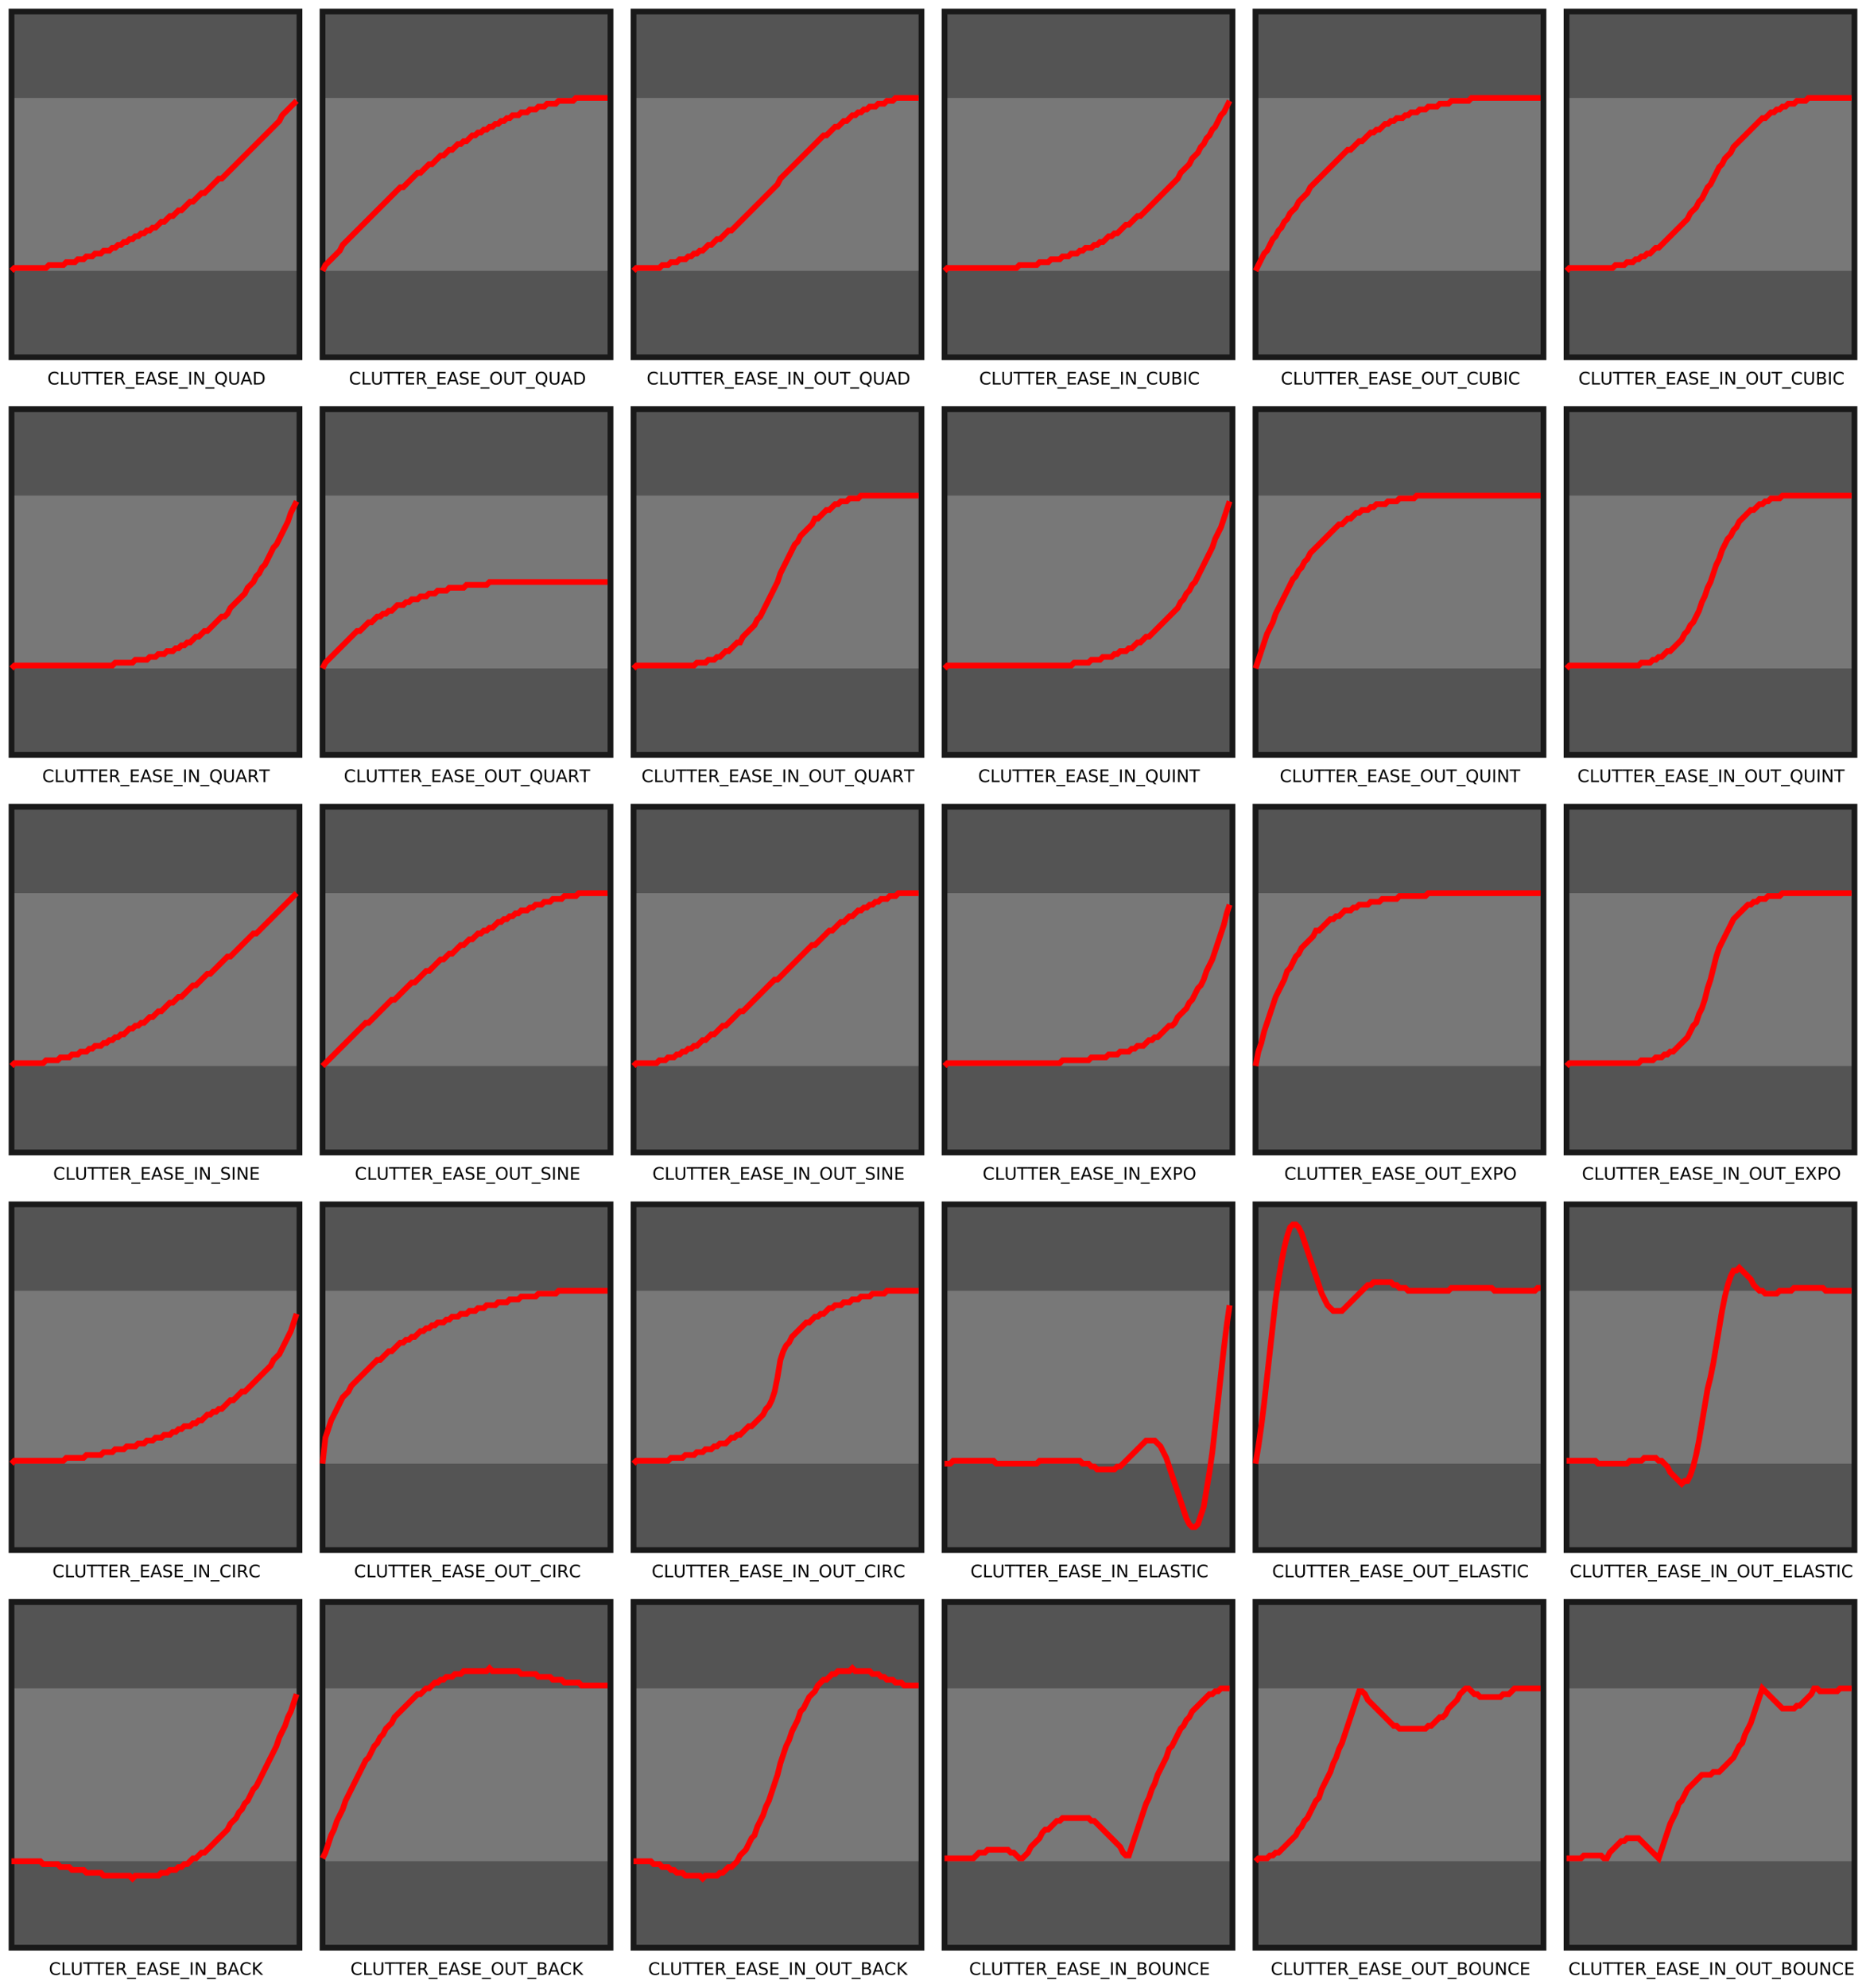
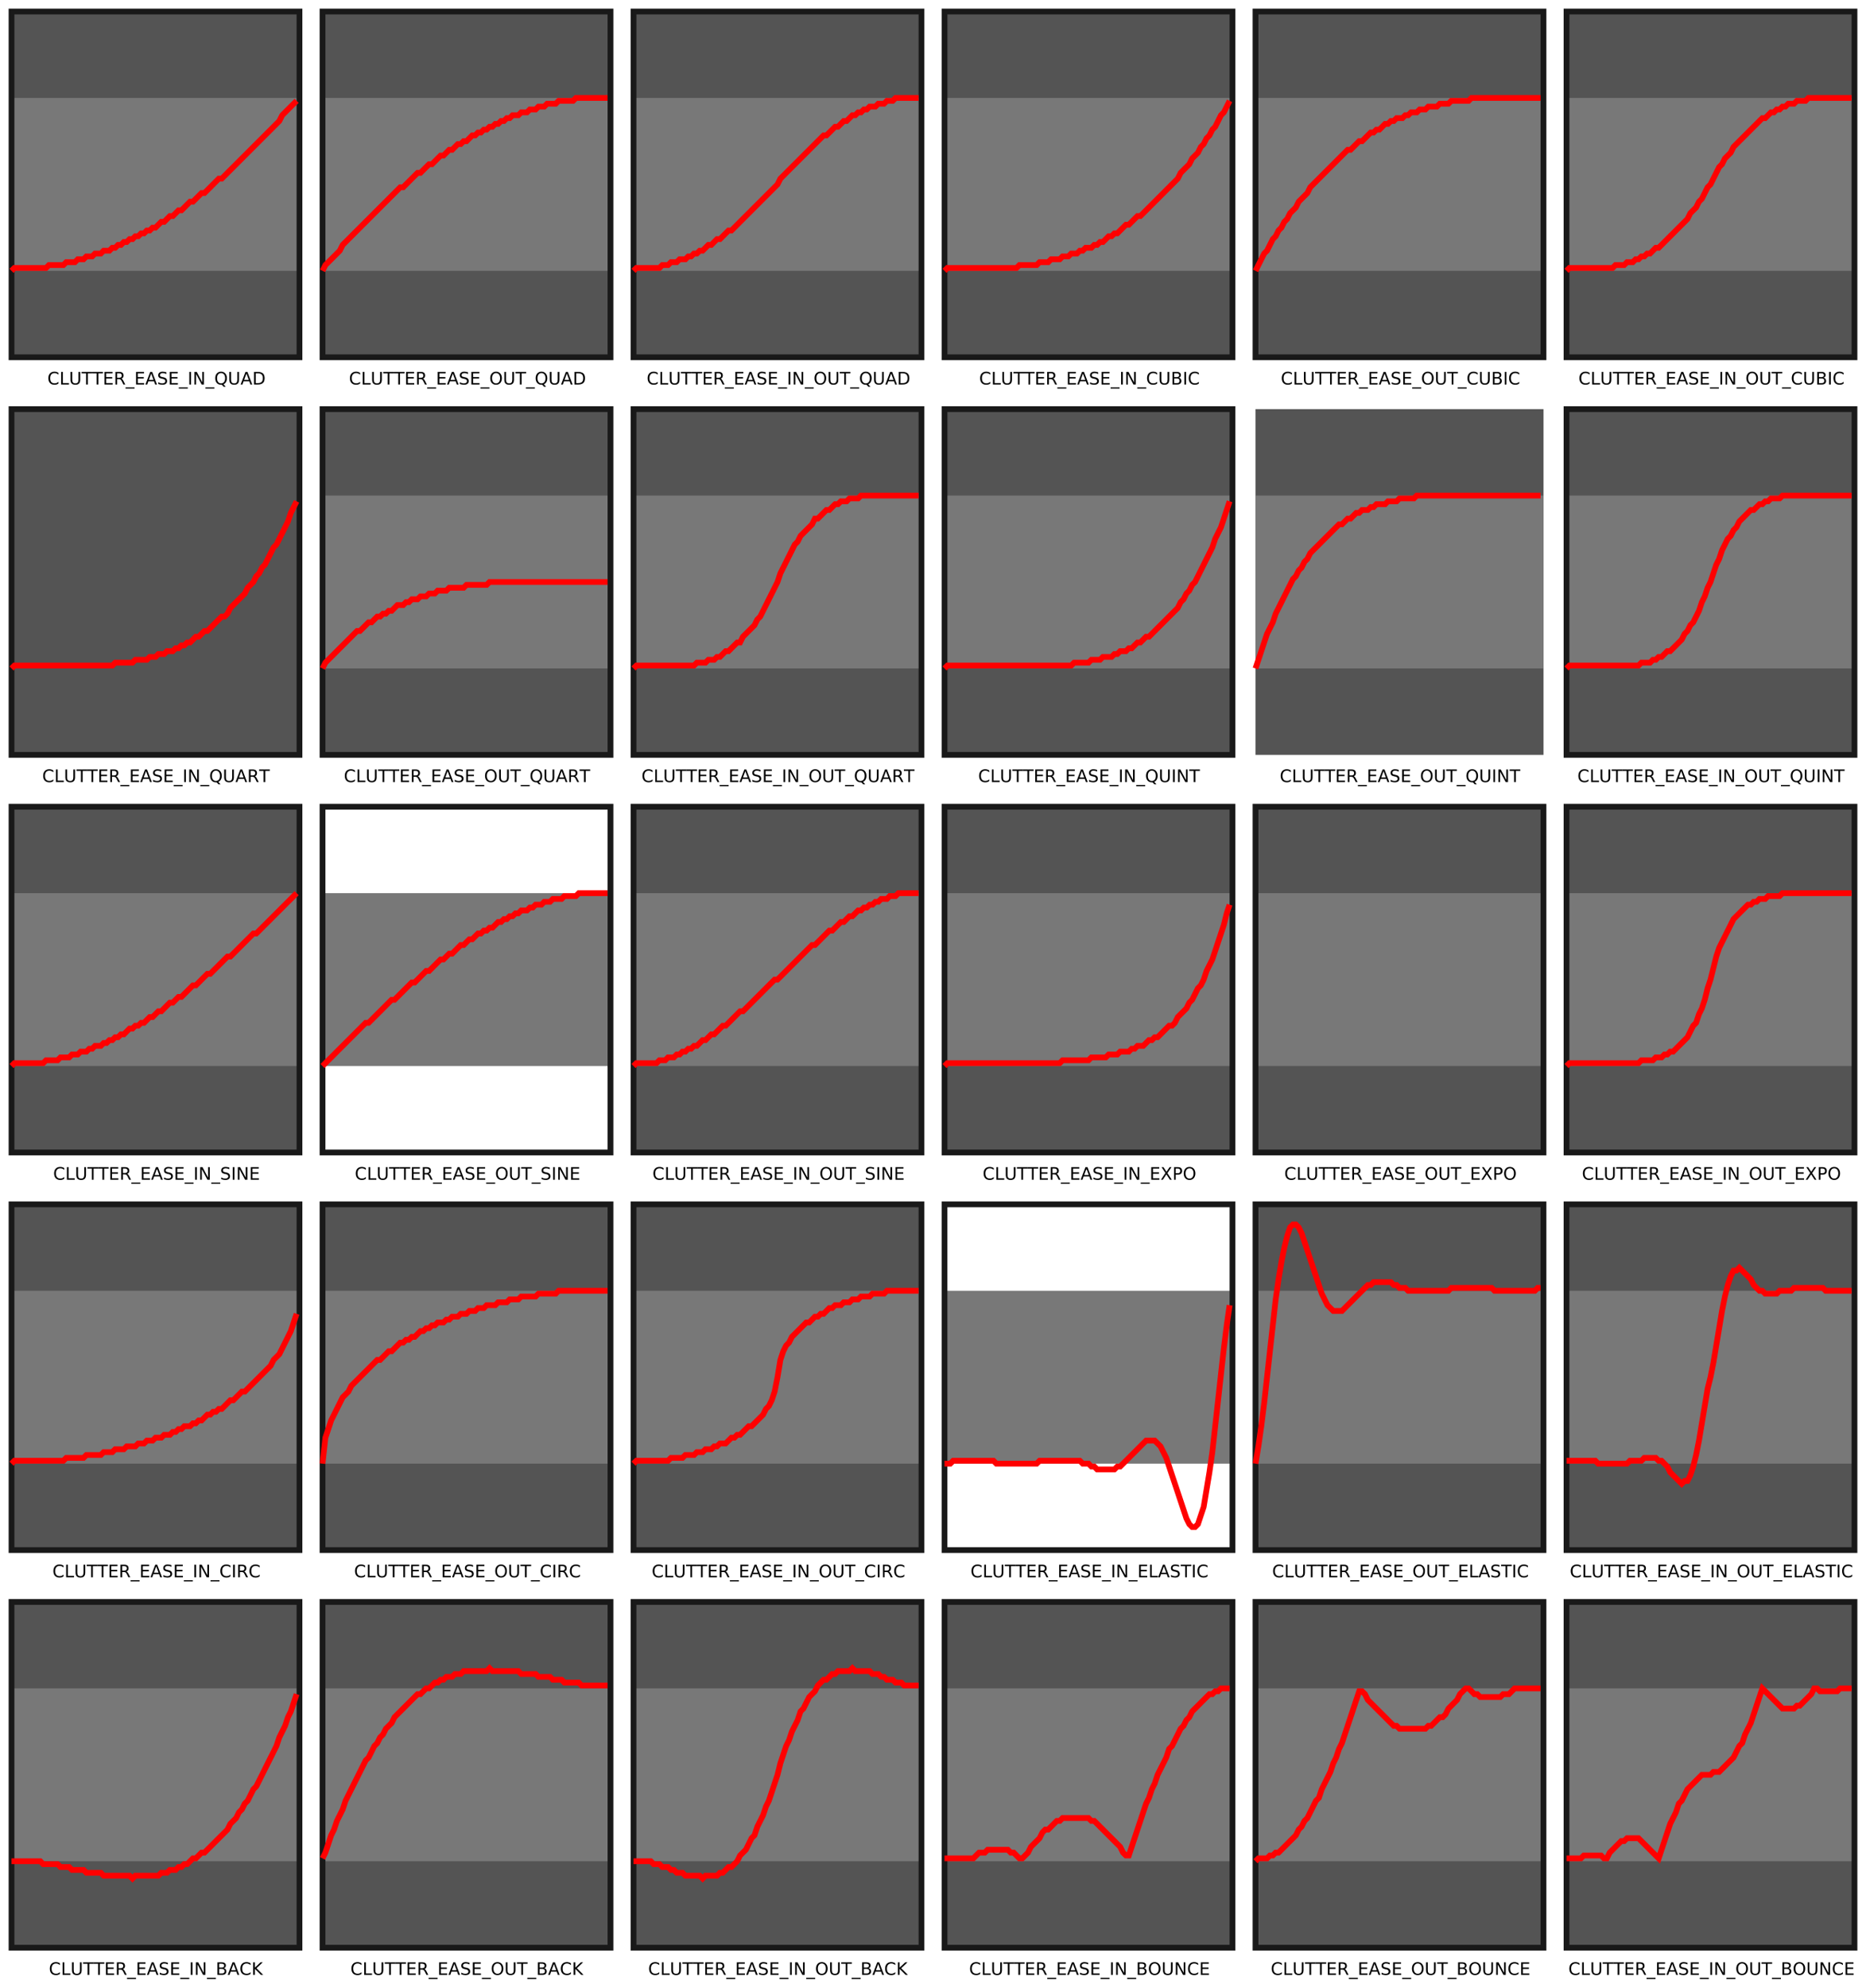
<svg xmlns="http://www.w3.org/2000/svg" xmlns:xlink="http://www.w3.org/1999/xlink" width="648pt" height="690pt" viewBox="0 0 648 690" version="1.1">
  <defs>
    <g>
      <symbol overflow="visible" id="glyph0-0">
        <path style="stroke: none;" d="M 0.297 1.062 L 0.297 -4.234 L 3.297 -4.234 L 3.297 1.062 L 0.297 1.062 Z M 0.641 0.734 L 2.969 0.734 L 2.969 -3.891 L 0.641 -3.891 L 0.641 0.734 Z M 0.641 0.734 " />
      </symbol>
      <symbol overflow="visible" id="glyph0-1">
        <path style="stroke: none;" d="M 3.859 -4.031 L 3.859 -3.406 C 3.66 -3.59 3.445 -3.734 3.219 -3.828 C 3 -3.918 2.762 -3.969 2.516 -3.969 C 2.016 -3.969 1.629 -3.809 1.359 -3.5 C 1.098 -3.195 0.969 -2.758 0.969 -2.188 C 0.969 -1.602 1.098 -1.16 1.359 -0.859 C 1.629 -0.555 2.016 -0.406 2.516 -0.406 C 2.762 -0.406 3 -0.445 3.219 -0.531 C 3.445 -0.621 3.66 -0.766 3.859 -0.953 L 3.859 -0.344 C 3.648 -0.195 3.43 -0.086 3.203 -0.016 C 2.973 0.043 2.727 0.078 2.469 0.078 C 1.812 0.078 1.289 -0.117 0.906 -0.516 C 0.531 -0.918 0.344 -1.477 0.344 -2.188 C 0.344 -2.883 0.531 -3.438 0.906 -3.844 C 1.289 -4.246 1.812 -4.453 2.469 -4.453 C 2.727 -4.453 2.973 -4.414 3.203 -4.344 C 3.441 -4.281 3.66 -4.176 3.859 -4.031 Z M 3.859 -4.031 " />
      </symbol>
      <symbol overflow="visible" id="glyph0-2">
        <path style="stroke: none;" d="M 0.594 -4.375 L 1.188 -4.375 L 1.188 -0.5 L 3.312 -0.5 L 3.312 0 L 0.594 0 L 0.594 -4.375 Z M 0.594 -4.375 " />
      </symbol>
      <symbol overflow="visible" id="glyph0-3">
        <path style="stroke: none;" d="M 0.516 -4.375 L 1.109 -4.375 L 1.109 -1.719 C 1.109 -1.25 1.191 -0.91 1.359 -0.703 C 1.535 -0.492 1.816 -0.391 2.203 -0.391 C 2.574 -0.391 2.848 -0.492 3.016 -0.703 C 3.191 -0.91 3.281 -1.25 3.281 -1.719 L 3.281 -4.375 L 3.875 -4.375 L 3.875 -1.641 C 3.875 -1.066 3.73 -0.633 3.453 -0.344 C 3.172 -0.062 2.754 0.078 2.203 0.078 C 1.648 0.078 1.227 -0.062 0.938 -0.344 C 0.656 -0.633 0.516 -1.066 0.516 -1.641 L 0.516 -4.375 Z M 0.516 -4.375 " />
      </symbol>
      <symbol overflow="visible" id="glyph0-4">
        <path style="stroke: none;" d="M -0.016 -4.375 L 3.688 -4.375 L 3.688 -3.875 L 2.125 -3.875 L 2.125 0 L 1.531 0 L 1.531 -3.875 L -0.016 -3.875 L -0.016 -4.375 Z M -0.016 -4.375 " />
      </symbol>
      <symbol overflow="visible" id="glyph0-5">
        <path style="stroke: none;" d="M 0.594 -4.375 L 3.359 -4.375 L 3.359 -3.875 L 1.188 -3.875 L 1.188 -2.578 L 3.266 -2.578 L 3.266 -2.078 L 1.188 -2.078 L 1.188 -0.5 L 3.406 -0.5 L 3.406 0 L 0.594 0 L 0.594 -4.375 Z M 0.594 -4.375 " />
      </symbol>
      <symbol overflow="visible" id="glyph0-6">
        <path style="stroke: none;" d="M 2.656 -2.047 C 2.789 -2.004 2.914 -1.91 3.031 -1.766 C 3.152 -1.629 3.273 -1.441 3.391 -1.203 L 4 0 L 3.359 0 L 2.797 -1.125 C 2.648 -1.414 2.508 -1.609 2.375 -1.703 C 2.238 -1.793 2.055 -1.844 1.828 -1.844 L 1.188 -1.844 L 1.188 0 L 0.594 0 L 0.594 -4.375 L 1.922 -4.375 C 2.418 -4.375 2.789 -4.27 3.031 -4.062 C 3.277 -3.852 3.406 -3.535 3.406 -3.109 C 3.406 -2.836 3.34 -2.605 3.219 -2.422 C 3.094 -2.242 2.902 -2.117 2.656 -2.047 Z M 1.188 -3.891 L 1.188 -2.328 L 1.922 -2.328 C 2.211 -2.328 2.43 -2.395 2.578 -2.531 C 2.723 -2.664 2.797 -2.859 2.797 -3.109 C 2.797 -3.367 2.723 -3.562 2.578 -3.688 C 2.43 -3.82 2.211 -3.891 1.922 -3.891 L 1.188 -3.891 Z M 1.188 -3.891 " />
      </symbol>
      <symbol overflow="visible" id="glyph0-7">
        <path style="stroke: none;" d="M 3.062 1 L 3.062 1.422 L -0.062 1.422 L -0.062 1 L 3.062 1 Z M 3.062 1 " />
      </symbol>
      <symbol overflow="visible" id="glyph0-8">
        <path style="stroke: none;" d="M 2.047 -3.797 L 1.25 -1.609 L 2.859 -1.609 L 2.047 -3.797 Z M 1.719 -4.375 L 2.391 -4.375 L 4.062 0 L 3.438 0 L 3.047 -1.125 L 1.062 -1.125 L 0.672 0 L 0.047 0 L 1.719 -4.375 Z M 1.719 -4.375 " />
      </symbol>
      <symbol overflow="visible" id="glyph0-9">
        <path style="stroke: none;" d="M 3.219 -4.234 L 3.219 -3.656 C 2.988 -3.758 2.773 -3.836 2.578 -3.891 C 2.379 -3.941 2.184 -3.969 2 -3.969 C 1.676 -3.969 1.426 -3.902 1.25 -3.781 C 1.07 -3.656 0.984 -3.477 0.984 -3.25 C 0.984 -3.062 1.039 -2.914 1.156 -2.812 C 1.277 -2.719 1.504 -2.637 1.828 -2.578 L 2.188 -2.5 C 2.621 -2.414 2.945 -2.262 3.156 -2.047 C 3.363 -1.836 3.469 -1.555 3.469 -1.203 C 3.469 -0.785 3.324 -0.465 3.047 -0.25 C 2.766 -0.031 2.348 0.078 1.797 0.078 C 1.586 0.078 1.363 0.051 1.125 0 C 0.895 -0.039 0.652 -0.102 0.406 -0.188 L 0.406 -0.797 C 0.652 -0.66 0.895 -0.555 1.125 -0.484 C 1.352 -0.422 1.578 -0.391 1.797 -0.391 C 2.137 -0.391 2.398 -0.457 2.578 -0.594 C 2.762 -0.727 2.859 -0.914 2.859 -1.156 C 2.859 -1.371 2.789 -1.539 2.656 -1.656 C 2.531 -1.777 2.316 -1.875 2.016 -1.938 L 1.656 -2.016 C 1.207 -2.098 0.883 -2.234 0.688 -2.422 C 0.488 -2.605 0.391 -2.867 0.391 -3.203 C 0.391 -3.586 0.523 -3.891 0.797 -4.109 C 1.074 -4.336 1.457 -4.453 1.938 -4.453 C 2.133 -4.453 2.336 -4.43 2.547 -4.391 C 2.762 -4.359 2.988 -4.305 3.219 -4.234 Z M 3.219 -4.234 " />
      </symbol>
      <symbol overflow="visible" id="glyph0-10">
        <path style="stroke: none;" d="M 0.594 -4.375 L 1.188 -4.375 L 1.188 0 L 0.594 0 L 0.594 -4.375 Z M 0.594 -4.375 " />
      </symbol>
      <symbol overflow="visible" id="glyph0-11">
        <path style="stroke: none;" d="M 0.594 -4.375 L 1.391 -4.375 L 3.328 -0.719 L 3.328 -4.375 L 3.906 -4.375 L 3.906 0 L 3.109 0 L 1.156 -3.656 L 1.156 0 L 0.594 0 L 0.594 -4.375 Z M 0.594 -4.375 " />
      </symbol>
      <symbol overflow="visible" id="glyph0-12">
        <path style="stroke: none;" d="M 2.359 -3.969 C 1.93 -3.969 1.59 -3.805 1.344 -3.484 C 1.094 -3.172 0.969 -2.738 0.969 -2.188 C 0.969 -1.633 1.094 -1.195 1.344 -0.875 C 1.59 -0.551 1.93 -0.391 2.359 -0.391 C 2.793 -0.391 3.141 -0.551 3.391 -0.875 C 3.637 -1.195 3.766 -1.633 3.766 -2.188 C 3.766 -2.738 3.637 -3.172 3.391 -3.484 C 3.141 -3.805 2.793 -3.969 2.359 -3.969 Z M 3.188 -0.078 L 3.969 0.781 L 3.266 0.781 L 2.609 0.078 C 2.547 0.078 2.492 0.078 2.453 0.078 C 2.422 0.078 2.387 0.078 2.359 0.078 C 1.742 0.078 1.254 -0.125 0.891 -0.531 C 0.523 -0.945 0.344 -1.5 0.344 -2.188 C 0.344 -2.871 0.523 -3.422 0.891 -3.828 C 1.254 -4.242 1.742 -4.453 2.359 -4.453 C 2.973 -4.453 3.461 -4.242 3.828 -3.828 C 4.199 -3.422 4.391 -2.871 4.391 -2.188 C 4.391 -1.676 4.285 -1.238 4.078 -0.875 C 3.879 -0.52 3.582 -0.254 3.188 -0.078 Z M 3.188 -0.078 " />
      </symbol>
      <symbol overflow="visible" id="glyph0-13">
        <path style="stroke: none;" d="M 1.188 -3.891 L 1.188 -0.484 L 1.891 -0.484 C 2.492 -0.484 2.938 -0.617 3.219 -0.891 C 3.496 -1.168 3.641 -1.602 3.641 -2.188 C 3.641 -2.777 3.496 -3.211 3.219 -3.484 C 2.938 -3.754 2.492 -3.891 1.891 -3.891 L 1.188 -3.891 Z M 0.594 -4.375 L 1.812 -4.375 C 2.652 -4.375 3.273 -4.195 3.672 -3.844 C 4.066 -3.488 4.266 -2.934 4.266 -2.188 C 4.266 -1.438 4.066 -0.883 3.672 -0.531 C 3.273 -0.176 2.652 0 1.812 0 L 0.594 0 L 0.594 -4.375 Z M 0.594 -4.375 " />
      </symbol>
      <symbol overflow="visible" id="glyph0-14">
        <path style="stroke: none;" d="M 2.359 -3.969 C 1.93 -3.969 1.59 -3.805 1.344 -3.484 C 1.094 -3.172 0.969 -2.738 0.969 -2.188 C 0.969 -1.633 1.094 -1.195 1.344 -0.875 C 1.59 -0.551 1.93 -0.391 2.359 -0.391 C 2.793 -0.391 3.141 -0.551 3.391 -0.875 C 3.637 -1.195 3.766 -1.633 3.766 -2.188 C 3.766 -2.738 3.637 -3.172 3.391 -3.484 C 3.141 -3.805 2.793 -3.969 2.359 -3.969 Z M 2.359 -4.453 C 2.973 -4.453 3.461 -4.242 3.828 -3.828 C 4.199 -3.422 4.391 -2.871 4.391 -2.188 C 4.391 -1.5 4.199 -0.945 3.828 -0.531 C 3.461 -0.125 2.973 0.078 2.359 0.078 C 1.742 0.078 1.254 -0.125 0.891 -0.531 C 0.523 -0.934 0.344 -1.488 0.344 -2.188 C 0.344 -2.871 0.523 -3.422 0.891 -3.828 C 1.254 -4.242 1.742 -4.453 2.359 -4.453 Z M 2.359 -4.453 " />
      </symbol>
      <symbol overflow="visible" id="glyph0-15">
        <path style="stroke: none;" d="M 1.188 -2.094 L 1.188 -0.484 L 2.125 -0.484 C 2.445 -0.484 2.68 -0.547 2.828 -0.672 C 2.98 -0.805 3.062 -1.016 3.062 -1.297 C 3.062 -1.566 2.98 -1.766 2.828 -1.891 C 2.68 -2.023 2.445 -2.094 2.125 -2.094 L 1.188 -2.094 Z M 1.188 -3.891 L 1.188 -2.562 L 2.062 -2.562 C 2.34 -2.562 2.555 -2.613 2.703 -2.719 C 2.848 -2.832 2.922 -3.004 2.922 -3.234 C 2.922 -3.449 2.848 -3.613 2.703 -3.719 C 2.555 -3.832 2.34 -3.891 2.062 -3.891 L 1.188 -3.891 Z M 0.594 -4.375 L 2.094 -4.375 C 2.551 -4.375 2.898 -4.277 3.141 -4.094 C 3.387 -3.906 3.516 -3.637 3.516 -3.297 C 3.516 -3.023 3.449 -2.809 3.328 -2.656 C 3.203 -2.5 3.012 -2.398 2.766 -2.359 C 3.055 -2.297 3.281 -2.164 3.438 -1.969 C 3.602 -1.77 3.688 -1.52 3.688 -1.219 C 3.688 -0.832 3.551 -0.527 3.281 -0.312 C 3.02 -0.102 2.645 0 2.156 0 L 0.594 0 L 0.594 -4.375 Z M 0.594 -4.375 " />
      </symbol>
      <symbol overflow="visible" id="glyph0-16">
        <path style="stroke: none;" d="M 0.375 -4.375 L 1.016 -4.375 L 2.094 -2.75 L 3.188 -4.375 L 3.828 -4.375 L 2.422 -2.281 L 3.922 0 L 3.281 0 L 2.062 -1.859 L 0.812 0 L 0.172 0 L 1.734 -2.328 L 0.375 -4.375 Z M 0.375 -4.375 " />
      </symbol>
      <symbol overflow="visible" id="glyph0-17">
        <path style="stroke: none;" d="M 1.188 -3.891 L 1.188 -2.25 L 1.922 -2.25 C 2.199 -2.25 2.414 -2.316 2.562 -2.453 C 2.715 -2.598 2.797 -2.801 2.797 -3.062 C 2.797 -3.32 2.715 -3.523 2.562 -3.672 C 2.414 -3.816 2.199 -3.891 1.922 -3.891 L 1.188 -3.891 Z M 0.594 -4.375 L 1.922 -4.375 C 2.41 -4.375 2.781 -4.258 3.031 -4.031 C 3.277 -3.812 3.406 -3.488 3.406 -3.062 C 3.406 -2.633 3.277 -2.309 3.031 -2.094 C 2.781 -1.875 2.41 -1.766 1.922 -1.766 L 1.188 -1.766 L 1.188 0 L 0.594 0 L 0.594 -4.375 Z M 0.594 -4.375 " />
      </symbol>
      <symbol overflow="visible" id="glyph0-18">
        <path style="stroke: none;" d="M 0.594 -4.375 L 1.188 -4.375 L 1.188 -2.531 L 3.141 -4.375 L 3.906 -4.375 L 1.734 -2.328 L 4.062 0 L 3.281 0 L 1.188 -2.109 L 1.188 0 L 0.594 0 L 0.594 -4.375 Z M 0.594 -4.375 " />
      </symbol>
    </g>
  </defs>
  <g id="surface0">
    <g style="fill: rgb(0%,0%,0%); fill-opacity: 1;">
      <use xlink:href="#glyph0-1" x="16.445" y="133.453" />
      <use xlink:href="#glyph0-2" x="20.635" y="133.453" />
      <use xlink:href="#glyph0-3" x="23.978" y="133.453" />
      <use xlink:href="#glyph0-4" x="28.369" y="133.453" />
      <use xlink:href="#glyph0-4" x="32.034" y="133.453" />
      <use xlink:href="#glyph0-5" x="35.699" y="133.453" />
      <use xlink:href="#glyph0-6" x="39.49" y="133.453" />
      <use xlink:href="#glyph0-7" x="43.659" y="133.453" />
      <use xlink:href="#glyph0-5" x="46.659" y="133.453" />
      <use xlink:href="#glyph0-8" x="50.45" y="133.453" />
      <use xlink:href="#glyph0-9" x="54.555" y="133.453" />
      <use xlink:href="#glyph0-5" x="58.363" y="133.453" />
      <use xlink:href="#glyph0-7" x="62.154" y="133.453" />
      <use xlink:href="#glyph0-10" x="65.154" y="133.453" />
      <use xlink:href="#glyph0-11" x="66.924" y="133.453" />
      <use xlink:href="#glyph0-7" x="71.412" y="133.453" />
      <use xlink:href="#glyph0-12" x="74.412" y="133.453" />
      <use xlink:href="#glyph0-3" x="79.135" y="133.453" />
      <use xlink:href="#glyph0-8" x="83.526" y="133.453" />
      <use xlink:href="#glyph0-13" x="87.631" y="133.453" />
    </g>
    <path style=" stroke:none;fill-rule: nonzero; fill: rgb(33%,33%,33%); fill-opacity: 1;" d="M 4 4 L 104 4 L 104 124 L 4 124 Z M 4 4 " />
    <path style=" stroke:none;fill-rule: nonzero; fill: rgb(47%,47%,47%); fill-opacity: 1;" d="M 4 34 L 104 34 L 104 94 L 4 94 Z M 4 34 " />
    <path style="fill: none; stroke-width: 2; stroke-linecap: butt; stroke-linejoin: miter; stroke: rgb(10%,10%,10%); stroke-opacity: 1;stroke-miterlimit: 10; " d="M 4 4 L 104 4 L 104 124 L 4 124 Z M 4 4 " />
    <path style="fill: none; stroke-width: 2; stroke-linecap: butt; stroke-linejoin: miter; stroke: rgb(100%,0%,0%); stroke-opacity: 1;stroke-miterlimit: 10; " d="M 4 94 L 5 93 L 6 93 L 7 93 L 8 93 L 9 93 L 10 93 L 11 93 L 12 93 L 13 93 L 14 93 L 15 93 L 16 93 L 17 92 L 18 92 L 19 92 L 20 92 L 21 92 L 22 92 L 23 91 L 24 91 L 25 91 L 26 91 L 27 90 L 28 90 L 29 90 L 30 89 L 31 89 L 32 89 L 33 88 L 34 88 L 35 88 L 36 87 L 37 87 L 38 87 L 39 86 L 40 86 L 41 85 L 42 85 L 43 84 L 44 84 L 45 83 L 46 83 L 47 82 L 48 82 L 49 81 L 50 81 L 51 80 L 52 80 L 53 79 L 54 79 L 55 78 L 56 77 L 57 77 L 58 76 L 59 75 L 60 75 L 61 74 L 62 73 L 63 73 L 64 72 L 65 71 L 66 70 L 67 70 L 68 69 L 69 68 L 70 67 L 71 67 L 72 66 L 73 65 L 74 64 L 75 63 L 76 62 L 77 62 L 78 61 L 79 60 L 80 59 L 81 58 L 82 57 L 83 56 L 84 55 L 85 54 L 86 53 L 87 52 L 88 51 L 89 50 L 90 49 L 91 48 L 92 47 L 93 46 L 94 45 L 95 44 L 96 43 L 97 42 L 98 40 L 99 39 L 100 38 L 101 37 L 102 36 L 103 35 " />
    <g style="fill: rgb(0%,0%,0%); fill-opacity: 1;">
      <use xlink:href="#glyph0-1" x="121.188" y="133.453" />
      <use xlink:href="#glyph0-2" x="125.377" y="133.453" />
      <use xlink:href="#glyph0-3" x="128.72" y="133.453" />
      <use xlink:href="#glyph0-4" x="133.111" y="133.453" />
      <use xlink:href="#glyph0-4" x="136.776" y="133.453" />
      <use xlink:href="#glyph0-5" x="140.441" y="133.453" />
      <use xlink:href="#glyph0-6" x="144.232" y="133.453" />
      <use xlink:href="#glyph0-7" x="148.401" y="133.453" />
      <use xlink:href="#glyph0-5" x="151.401" y="133.453" />
      <use xlink:href="#glyph0-8" x="155.192" y="133.453" />
      <use xlink:href="#glyph0-9" x="159.297" y="133.453" />
      <use xlink:href="#glyph0-5" x="163.105" y="133.453" />
      <use xlink:href="#glyph0-7" x="166.896" y="133.453" />
      <use xlink:href="#glyph0-14" x="169.896" y="133.453" />
      <use xlink:href="#glyph0-3" x="174.619" y="133.453" />
      <use xlink:href="#glyph0-4" x="179.011" y="133.453" />
      <use xlink:href="#glyph0-7" x="182.676" y="133.453" />
      <use xlink:href="#glyph0-12" x="185.676" y="133.453" />
      <use xlink:href="#glyph0-3" x="190.398" y="133.453" />
      <use xlink:href="#glyph0-8" x="194.79" y="133.453" />
      <use xlink:href="#glyph0-13" x="198.895" y="133.453" />
    </g>
    <path style=" stroke:none;fill-rule: nonzero; fill: rgb(33%,33%,33%); fill-opacity: 1;" d="M 112 4 L 212 4 L 212 124 L 112 124 Z M 112 4 " />
    <path style=" stroke:none;fill-rule: nonzero; fill: rgb(47%,47%,47%); fill-opacity: 1;" d="M 112 34 L 212 34 L 212 94 L 112 94 Z M 112 34 " />
    <path style="fill: none; stroke-width: 2; stroke-linecap: butt; stroke-linejoin: miter; stroke: rgb(10%,10%,10%); stroke-opacity: 1;stroke-miterlimit: 10; " d="M 112 4 L 212 4 L 212 124 L 112 124 Z M 112 4 " />
    <path style="fill: none; stroke-width: 2; stroke-linecap: butt; stroke-linejoin: miter; stroke: rgb(100%,0%,0%); stroke-opacity: 1;stroke-miterlimit: 10; " d="M 112 94 L 113 92 L 114 91 L 115 90 L 116 89 L 117 88 L 118 87 L 119 85 L 120 84 L 121 83 L 122 82 L 123 81 L 124 80 L 125 79 L 126 78 L 127 77 L 128 76 L 129 75 L 130 74 L 131 73 L 132 72 L 133 71 L 134 70 L 135 69 L 136 68 L 137 67 L 138 66 L 139 65 L 140 65 L 141 64 L 142 63 L 143 62 L 144 61 L 145 60 L 146 60 L 147 59 L 148 58 L 149 57 L 150 57 L 151 56 L 152 55 L 153 54 L 154 54 L 155 53 L 156 52 L 157 52 L 158 51 L 159 50 L 160 50 L 161 49 L 162 49 L 163 48 L 164 47 L 165 47 L 166 46 L 167 46 L 168 45 L 169 45 L 170 44 L 171 44 L 172 43 L 173 43 L 174 42 L 175 42 L 176 41 L 177 41 L 178 40 L 179 40 L 180 40 L 181 39 L 182 39 L 183 39 L 184 38 L 185 38 L 186 38 L 187 37 L 188 37 L 189 37 L 190 36 L 191 36 L 192 36 L 193 36 L 194 35 L 195 35 L 196 35 L 197 35 L 198 35 L 199 35 L 200 34 L 201 34 L 202 34 L 203 34 L 204 34 L 205 34 L 206 34 L 207 34 L 208 34 L 209 34 L 210 34 L 211 34 " />
    <g style="fill: rgb(0%,0%,0%); fill-opacity: 1;">
      <use xlink:href="#glyph0-1" x="224.555" y="133.453" />
      <use xlink:href="#glyph0-2" x="228.744" y="133.453" />
      <use xlink:href="#glyph0-3" x="232.087" y="133.453" />
      <use xlink:href="#glyph0-4" x="236.479" y="133.453" />
      <use xlink:href="#glyph0-4" x="240.144" y="133.453" />
      <use xlink:href="#glyph0-5" x="243.809" y="133.453" />
      <use xlink:href="#glyph0-6" x="247.6" y="133.453" />
      <use xlink:href="#glyph0-7" x="251.769" y="133.453" />
      <use xlink:href="#glyph0-5" x="254.769" y="133.453" />
      <use xlink:href="#glyph0-8" x="258.56" y="133.453" />
      <use xlink:href="#glyph0-9" x="262.664" y="133.453" />
      <use xlink:href="#glyph0-5" x="266.473" y="133.453" />
      <use xlink:href="#glyph0-7" x="270.264" y="133.453" />
      <use xlink:href="#glyph0-10" x="273.264" y="133.453" />
      <use xlink:href="#glyph0-11" x="275.033" y="133.453" />
      <use xlink:href="#glyph0-7" x="279.521" y="133.453" />
      <use xlink:href="#glyph0-14" x="282.521" y="133.453" />
      <use xlink:href="#glyph0-3" x="287.244" y="133.453" />
      <use xlink:href="#glyph0-4" x="291.636" y="133.453" />
      <use xlink:href="#glyph0-7" x="295.301" y="133.453" />
      <use xlink:href="#glyph0-12" x="298.301" y="133.453" />
      <use xlink:href="#glyph0-3" x="303.023" y="133.453" />
      <use xlink:href="#glyph0-8" x="307.415" y="133.453" />
      <use xlink:href="#glyph0-13" x="311.52" y="133.453" />
    </g>
    <path style=" stroke:none;fill-rule: nonzero; fill: rgb(33%,33%,33%); fill-opacity: 1;" d="M 220 4 L 320 4 L 320 124 L 220 124 Z M 220 4 " />
    <path style=" stroke:none;fill-rule: nonzero; fill: rgb(47%,47%,47%); fill-opacity: 1;" d="M 220 34 L 320 34 L 320 94 L 220 94 Z M 220 34 " />
    <path style="fill: none; stroke-width: 2; stroke-linecap: butt; stroke-linejoin: miter; stroke: rgb(10%,10%,10%); stroke-opacity: 1;stroke-miterlimit: 10; " d="M 220 4 L 320 4 L 320 124 L 220 124 Z M 220 4 " />
    <path style="fill: none; stroke-width: 2; stroke-linecap: butt; stroke-linejoin: miter; stroke: rgb(100%,0%,0%); stroke-opacity: 1;stroke-miterlimit: 10; " d="M 220 94 L 221 93 L 222 93 L 223 93 L 224 93 L 225 93 L 226 93 L 227 93 L 228 93 L 229 93 L 230 92 L 231 92 L 232 92 L 233 91 L 234 91 L 235 91 L 236 90 L 237 90 L 238 90 L 239 89 L 240 89 L 241 88 L 242 88 L 243 87 L 244 87 L 245 86 L 246 85 L 247 85 L 248 84 L 249 83 L 250 83 L 251 82 L 252 81 L 253 80 L 254 80 L 255 79 L 256 78 L 257 77 L 258 76 L 259 75 L 260 74 L 261 73 L 262 72 L 263 71 L 264 70 L 265 69 L 266 68 L 267 67 L 268 66 L 269 65 L 270 64 L 271 62 L 272 61 L 273 60 L 274 59 L 275 58 L 276 57 L 277 56 L 278 55 L 279 54 L 280 53 L 281 52 L 282 51 L 283 50 L 284 49 L 285 48 L 286 47 L 287 47 L 288 46 L 289 45 L 290 44 L 291 44 L 292 43 L 293 42 L 294 42 L 295 41 L 296 40 L 297 40 L 298 39 L 299 39 L 300 38 L 301 38 L 302 37 L 303 37 L 304 37 L 305 36 L 306 36 L 307 36 L 308 35 L 309 35 L 310 35 L 311 34 L 312 34 L 313 34 L 314 34 L 315 34 L 316 34 L 317 34 L 318 34 L 319 34 " />
    <g style="fill: rgb(0%,0%,0%); fill-opacity: 1;">
      <use xlink:href="#glyph0-1" x="340.023" y="133.453" />
      <use xlink:href="#glyph0-2" x="344.213" y="133.453" />
      <use xlink:href="#glyph0-3" x="347.556" y="133.453" />
      <use xlink:href="#glyph0-4" x="351.947" y="133.453" />
      <use xlink:href="#glyph0-4" x="355.612" y="133.453" />
      <use xlink:href="#glyph0-5" x="359.277" y="133.453" />
      <use xlink:href="#glyph0-6" x="363.068" y="133.453" />
      <use xlink:href="#glyph0-7" x="367.237" y="133.453" />
      <use xlink:href="#glyph0-5" x="370.237" y="133.453" />
      <use xlink:href="#glyph0-8" x="374.028" y="133.453" />
      <use xlink:href="#glyph0-9" x="378.133" y="133.453" />
      <use xlink:href="#glyph0-5" x="381.941" y="133.453" />
      <use xlink:href="#glyph0-7" x="385.732" y="133.453" />
      <use xlink:href="#glyph0-10" x="388.732" y="133.453" />
      <use xlink:href="#glyph0-11" x="390.502" y="133.453" />
      <use xlink:href="#glyph0-7" x="394.99" y="133.453" />
      <use xlink:href="#glyph0-1" x="397.99" y="133.453" />
      <use xlink:href="#glyph0-3" x="402.18" y="133.453" />
      <use xlink:href="#glyph0-15" x="406.571" y="133.453" />
      <use xlink:href="#glyph0-10" x="410.688" y="133.453" />
      <use xlink:href="#glyph0-1" x="412.457" y="133.453" />
    </g>
    <path style=" stroke:none;fill-rule: nonzero; fill: rgb(33%,33%,33%); fill-opacity: 1;" d="M 328 4 L 428 4 L 428 124 L 328 124 Z M 328 4 " />
    <path style=" stroke:none;fill-rule: nonzero; fill: rgb(47%,47%,47%); fill-opacity: 1;" d="M 328 34 L 428 34 L 428 94 L 328 94 Z M 328 34 " />
    <path style="fill: none; stroke-width: 2; stroke-linecap: butt; stroke-linejoin: miter; stroke: rgb(10%,10%,10%); stroke-opacity: 1;stroke-miterlimit: 10; " d="M 328 4 L 428 4 L 428 124 L 328 124 Z M 328 4 " />
    <path style="fill: none; stroke-width: 2; stroke-linecap: butt; stroke-linejoin: miter; stroke: rgb(100%,0%,0%); stroke-opacity: 1;stroke-miterlimit: 10; " d="M 328 94 L 329 93 L 330 93 L 331 93 L 332 93 L 333 93 L 334 93 L 335 93 L 336 93 L 337 93 L 338 93 L 339 93 L 340 93 L 341 93 L 342 93 L 343 93 L 344 93 L 345 93 L 346 93 L 347 93 L 348 93 L 349 93 L 350 93 L 351 93 L 352 93 L 353 93 L 354 92 L 355 92 L 356 92 L 357 92 L 358 92 L 359 92 L 360 92 L 361 91 L 362 91 L 363 91 L 364 91 L 365 90 L 366 90 L 367 90 L 368 90 L 369 89 L 370 89 L 371 89 L 372 88 L 373 88 L 374 88 L 375 87 L 376 87 L 377 86 L 378 86 L 379 86 L 380 85 L 381 85 L 382 84 L 383 84 L 384 83 L 385 82 L 386 82 L 387 81 L 388 81 L 389 80 L 390 79 L 391 78 L 392 78 L 393 77 L 394 76 L 395 75 L 396 75 L 397 74 L 398 73 L 399 72 L 400 71 L 401 70 L 402 69 L 403 68 L 404 67 L 405 66 L 406 65 L 407 64 L 408 63 L 409 62 L 410 60 L 411 59 L 412 58 L 413 57 L 414 55 L 415 54 L 416 53 L 417 51 L 418 50 L 419 48 L 420 47 L 421 45 L 422 44 L 423 42 L 424 40 L 425 39 L 426 37 L 427 35 " />
    <g style="fill: rgb(0%,0%,0%); fill-opacity: 1;">
      <use xlink:href="#glyph0-1" x="444.766" y="133.453" />
      <use xlink:href="#glyph0-2" x="448.955" y="133.453" />
      <use xlink:href="#glyph0-3" x="452.298" y="133.453" />
      <use xlink:href="#glyph0-4" x="456.689" y="133.453" />
      <use xlink:href="#glyph0-4" x="460.354" y="133.453" />
      <use xlink:href="#glyph0-5" x="464.02" y="133.453" />
      <use xlink:href="#glyph0-6" x="467.811" y="133.453" />
      <use xlink:href="#glyph0-7" x="471.979" y="133.453" />
      <use xlink:href="#glyph0-5" x="474.979" y="133.453" />
      <use xlink:href="#glyph0-8" x="478.771" y="133.453" />
      <use xlink:href="#glyph0-9" x="482.875" y="133.453" />
      <use xlink:href="#glyph0-5" x="486.684" y="133.453" />
      <use xlink:href="#glyph0-7" x="490.475" y="133.453" />
      <use xlink:href="#glyph0-14" x="493.475" y="133.453" />
      <use xlink:href="#glyph0-3" x="498.197" y="133.453" />
      <use xlink:href="#glyph0-4" x="502.589" y="133.453" />
      <use xlink:href="#glyph0-7" x="506.254" y="133.453" />
      <use xlink:href="#glyph0-1" x="509.254" y="133.453" />
      <use xlink:href="#glyph0-3" x="513.443" y="133.453" />
      <use xlink:href="#glyph0-15" x="517.835" y="133.453" />
      <use xlink:href="#glyph0-10" x="521.951" y="133.453" />
      <use xlink:href="#glyph0-1" x="523.721" y="133.453" />
    </g>
    <path style=" stroke:none;fill-rule: nonzero; fill: rgb(33%,33%,33%); fill-opacity: 1;" d="M 436 4 L 536 4 L 536 124 L 436 124 Z M 436 4 " />
    <path style=" stroke:none;fill-rule: nonzero; fill: rgb(47%,47%,47%); fill-opacity: 1;" d="M 436 34 L 536 34 L 536 94 L 436 94 Z M 436 34 " />
    <path style="fill: none; stroke-width: 2; stroke-linecap: butt; stroke-linejoin: miter; stroke: rgb(10%,10%,10%); stroke-opacity: 1;stroke-miterlimit: 10; " d="M 436 4 L 536 4 L 536 124 L 436 124 Z M 436 4 " />
    <path style="fill: none; stroke-width: 2; stroke-linecap: butt; stroke-linejoin: miter; stroke: rgb(100%,0%,0%); stroke-opacity: 1;stroke-miterlimit: 10; " d="M 436 94 L 437 92 L 438 90 L 439 88 L 440 87 L 441 85 L 442 83 L 443 82 L 444 80 L 445 79 L 446 77 L 447 76 L 448 74 L 449 73 L 450 72 L 451 70 L 452 69 L 453 68 L 454 67 L 455 65 L 456 64 L 457 63 L 458 62 L 459 61 L 460 60 L 461 59 L 462 58 L 463 57 L 464 56 L 465 55 L 466 54 L 467 53 L 468 52 L 469 52 L 470 51 L 471 50 L 472 49 L 473 49 L 474 48 L 475 47 L 476 46 L 477 46 L 478 45 L 479 45 L 480 44 L 481 43 L 482 43 L 483 42 L 484 42 L 485 41 L 486 41 L 487 41 L 488 40 L 489 40 L 490 39 L 491 39 L 492 39 L 493 38 L 494 38 L 495 38 L 496 37 L 497 37 L 498 37 L 499 37 L 500 36 L 501 36 L 502 36 L 503 36 L 504 35 L 505 35 L 506 35 L 507 35 L 508 35 L 509 35 L 510 35 L 511 34 L 512 34 L 513 34 L 514 34 L 515 34 L 516 34 L 517 34 L 518 34 L 519 34 L 520 34 L 521 34 L 522 34 L 523 34 L 524 34 L 525 34 L 526 34 L 527 34 L 528 34 L 529 34 L 530 34 L 531 34 L 532 34 L 533 34 L 534 34 L 535 34 " />
    <g style="fill: rgb(0%,0%,0%); fill-opacity: 1;">
      <use xlink:href="#glyph0-1" x="548.137" y="133.453" />
      <use xlink:href="#glyph0-2" x="552.326" y="133.453" />
      <use xlink:href="#glyph0-3" x="555.669" y="133.453" />
      <use xlink:href="#glyph0-4" x="560.061" y="133.453" />
      <use xlink:href="#glyph0-4" x="563.726" y="133.453" />
      <use xlink:href="#glyph0-5" x="567.391" y="133.453" />
      <use xlink:href="#glyph0-6" x="571.182" y="133.453" />
      <use xlink:href="#glyph0-7" x="575.351" y="133.453" />
      <use xlink:href="#glyph0-5" x="578.351" y="133.453" />
      <use xlink:href="#glyph0-8" x="582.142" y="133.453" />
      <use xlink:href="#glyph0-9" x="586.246" y="133.453" />
      <use xlink:href="#glyph0-5" x="590.055" y="133.453" />
      <use xlink:href="#glyph0-7" x="593.846" y="133.453" />
      <use xlink:href="#glyph0-10" x="596.846" y="133.453" />
      <use xlink:href="#glyph0-11" x="598.615" y="133.453" />
      <use xlink:href="#glyph0-7" x="603.104" y="133.453" />
      <use xlink:href="#glyph0-14" x="606.104" y="133.453" />
      <use xlink:href="#glyph0-3" x="610.826" y="133.453" />
      <use xlink:href="#glyph0-4" x="615.218" y="133.453" />
      <use xlink:href="#glyph0-7" x="618.883" y="133.453" />
      <use xlink:href="#glyph0-1" x="621.883" y="133.453" />
      <use xlink:href="#glyph0-3" x="626.072" y="133.453" />
      <use xlink:href="#glyph0-15" x="630.464" y="133.453" />
      <use xlink:href="#glyph0-10" x="634.58" y="133.453" />
      <use xlink:href="#glyph0-1" x="636.35" y="133.453" />
    </g>
    <path style=" stroke:none;fill-rule: nonzero; fill: rgb(33%,33%,33%); fill-opacity: 1;" d="M 544 4 L 644 4 L 644 124 L 544 124 Z M 544 4 " />
    <path style=" stroke:none;fill-rule: nonzero; fill: rgb(47%,47%,47%); fill-opacity: 1;" d="M 544 34 L 644 34 L 644 94 L 544 94 Z M 544 34 " />
    <path style="fill: none; stroke-width: 2; stroke-linecap: butt; stroke-linejoin: miter; stroke: rgb(10%,10%,10%); stroke-opacity: 1;stroke-miterlimit: 10; " d="M 544 4 L 644 4 L 644 124 L 544 124 Z M 544 4 " />
    <path style="fill: none; stroke-width: 2; stroke-linecap: butt; stroke-linejoin: miter; stroke: rgb(100%,0%,0%); stroke-opacity: 1;stroke-miterlimit: 10; " d="M 544 94 L 545 93 L 546 93 L 547 93 L 548 93 L 549 93 L 550 93 L 551 93 L 552 93 L 553 93 L 554 93 L 555 93 L 556 93 L 557 93 L 558 93 L 559 93 L 560 93 L 561 92 L 562 92 L 563 92 L 564 92 L 565 91 L 566 91 L 567 91 L 568 90 L 569 90 L 570 89 L 571 89 L 572 88 L 573 88 L 574 87 L 575 86 L 576 86 L 577 85 L 578 84 L 579 83 L 580 82 L 581 81 L 582 80 L 583 79 L 584 78 L 585 77 L 586 76 L 587 74 L 588 73 L 589 72 L 590 70 L 591 69 L 592 67 L 593 65 L 594 64 L 595 62 L 596 60 L 597 58 L 598 57 L 599 55 L 600 54 L 601 53 L 602 51 L 603 50 L 604 49 L 605 48 L 606 47 L 607 46 L 608 45 L 609 44 L 610 43 L 611 42 L 612 41 L 613 41 L 614 40 L 615 39 L 616 39 L 617 38 L 618 38 L 619 37 L 620 37 L 621 36 L 622 36 L 623 36 L 624 35 L 625 35 L 626 35 L 627 35 L 628 34 L 629 34 L 630 34 L 631 34 L 632 34 L 633 34 L 634 34 L 635 34 L 636 34 L 637 34 L 638 34 L 639 34 L 640 34 L 641 34 L 642 34 L 643 34 " />
    <g style="fill: rgb(0%,0%,0%); fill-opacity: 1;">
      <use xlink:href="#glyph0-1" x="14.652" y="271.453" />
      <use xlink:href="#glyph0-2" x="18.842" y="271.453" />
      <use xlink:href="#glyph0-3" x="22.185" y="271.453" />
      <use xlink:href="#glyph0-4" x="26.576" y="271.453" />
      <use xlink:href="#glyph0-4" x="30.241" y="271.453" />
      <use xlink:href="#glyph0-5" x="33.906" y="271.453" />
      <use xlink:href="#glyph0-6" x="37.697" y="271.453" />
      <use xlink:href="#glyph0-7" x="41.866" y="271.453" />
      <use xlink:href="#glyph0-5" x="44.866" y="271.453" />
      <use xlink:href="#glyph0-8" x="48.657" y="271.453" />
      <use xlink:href="#glyph0-9" x="52.762" y="271.453" />
      <use xlink:href="#glyph0-5" x="56.57" y="271.453" />
      <use xlink:href="#glyph0-7" x="60.361" y="271.453" />
      <use xlink:href="#glyph0-10" x="63.361" y="271.453" />
      <use xlink:href="#glyph0-11" x="65.131" y="271.453" />
      <use xlink:href="#glyph0-7" x="69.619" y="271.453" />
      <use xlink:href="#glyph0-12" x="72.619" y="271.453" />
      <use xlink:href="#glyph0-3" x="77.342" y="271.453" />
      <use xlink:href="#glyph0-8" x="81.733" y="271.453" />
      <use xlink:href="#glyph0-6" x="85.838" y="271.453" />
      <use xlink:href="#glyph0-4" x="90.007" y="271.453" />
    </g>
    <path style=" stroke:none;fill-rule: nonzero; fill: rgb(33%,33%,33%); fill-opacity: 1;" d="M 4 142 L 104 142 L 104 262 L 4 262 Z M 4 142 " />
-     <path style=" stroke:none;fill-rule: nonzero; fill: rgb(47%,47%,47%); fill-opacity: 1;" d="M 4 172 L 104 172 L 104 232 L 4 232 Z M 4 172 " />
    <path style="fill: none; stroke-width: 2; stroke-linecap: butt; stroke-linejoin: miter; stroke: rgb(10%,10%,10%); stroke-opacity: 1;stroke-miterlimit: 10; " d="M 4 142 L 104 142 L 104 262 L 4 262 Z M 4 142 " />
    <path style="fill: none; stroke-width: 2; stroke-linecap: butt; stroke-linejoin: miter; stroke: rgb(100%,0%,0%); stroke-opacity: 1;stroke-miterlimit: 10; " d="M 4 232 L 5 231 L 6 231 L 7 231 L 8 231 L 9 231 L 10 231 L 11 231 L 12 231 L 13 231 L 14 231 L 15 231 L 16 231 L 17 231 L 18 231 L 19 231 L 20 231 L 21 231 L 22 231 L 23 231 L 24 231 L 25 231 L 26 231 L 27 231 L 28 231 L 29 231 L 30 231 L 31 231 L 32 231 L 33 231 L 34 231 L 35 231 L 36 231 L 37 231 L 38 231 L 39 231 L 40 230 L 41 230 L 42 230 L 43 230 L 44 230 L 45 230 L 46 230 L 47 229 L 48 229 L 49 229 L 50 229 L 51 229 L 52 228 L 53 228 L 54 228 L 55 227 L 56 227 L 57 227 L 58 226 L 59 226 L 60 226 L 61 225 L 62 225 L 63 224 L 64 224 L 65 223 L 66 223 L 67 222 L 68 221 L 69 221 L 70 220 L 71 219 L 72 219 L 73 218 L 74 217 L 75 216 L 76 215 L 77 214 L 78 214 L 79 213 L 80 211 L 81 210 L 82 209 L 83 208 L 84 207 L 85 206 L 86 204 L 87 203 L 88 202 L 89 200 L 90 199 L 91 197 L 92 196 L 93 194 L 94 192 L 95 190 L 96 189 L 97 187 L 98 185 L 99 183 L 100 181 L 101 178 L 102 176 L 103 174 " />
    <g style="fill: rgb(0%,0%,0%); fill-opacity: 1;">
      <use xlink:href="#glyph0-1" x="119.391" y="271.453" />
      <use xlink:href="#glyph0-2" x="123.58" y="271.453" />
      <use xlink:href="#glyph0-3" x="126.923" y="271.453" />
      <use xlink:href="#glyph0-4" x="131.314" y="271.453" />
      <use xlink:href="#glyph0-4" x="134.979" y="271.453" />
      <use xlink:href="#glyph0-5" x="138.645" y="271.453" />
      <use xlink:href="#glyph0-6" x="142.436" y="271.453" />
      <use xlink:href="#glyph0-7" x="146.604" y="271.453" />
      <use xlink:href="#glyph0-5" x="149.604" y="271.453" />
      <use xlink:href="#glyph0-8" x="153.396" y="271.453" />
      <use xlink:href="#glyph0-9" x="157.5" y="271.453" />
      <use xlink:href="#glyph0-5" x="161.309" y="271.453" />
      <use xlink:href="#glyph0-7" x="165.1" y="271.453" />
      <use xlink:href="#glyph0-14" x="168.1" y="271.453" />
      <use xlink:href="#glyph0-3" x="172.822" y="271.453" />
      <use xlink:href="#glyph0-4" x="177.214" y="271.453" />
      <use xlink:href="#glyph0-7" x="180.879" y="271.453" />
      <use xlink:href="#glyph0-12" x="183.879" y="271.453" />
      <use xlink:href="#glyph0-3" x="188.602" y="271.453" />
      <use xlink:href="#glyph0-8" x="192.993" y="271.453" />
      <use xlink:href="#glyph0-6" x="197.098" y="271.453" />
      <use xlink:href="#glyph0-4" x="201.267" y="271.453" />
    </g>
    <path style=" stroke:none;fill-rule: nonzero; fill: rgb(33%,33%,33%); fill-opacity: 1;" d="M 112 142 L 212 142 L 212 262 L 112 262 Z M 112 142 " />
    <path style=" stroke:none;fill-rule: nonzero; fill: rgb(47%,47%,47%); fill-opacity: 1;" d="M 112 172 L 212 172 L 212 232 L 112 232 Z M 112 172 " />
    <path style="fill: none; stroke-width: 2; stroke-linecap: butt; stroke-linejoin: miter; stroke: rgb(10%,10%,10%); stroke-opacity: 1;stroke-miterlimit: 10; " d="M 112 142 L 212 142 L 212 262 L 112 262 Z M 112 142 " />
    <path style="fill: none; stroke-width: 2; stroke-linecap: butt; stroke-linejoin: miter; stroke: rgb(100%,0%,0%); stroke-opacity: 1;stroke-miterlimit: 10; " d="M 112 232 L 113 230 L 114 229 L 115 228 L 116 227 L 117 226 L 118 225 L 119 224 L 120 223 L 121 222 L 122 221 L 123 220 L 124 219 L 125 219 L 126 218 L 127 217 L 128 216 L 129 216 L 130 215 L 131 214 L 132 214 L 133 213 L 134 213 L 135 212 L 136 212 L 137 211 L 138 210 L 139 210 L 140 210 L 141 209 L 142 209 L 143 208 L 144 208 L 145 208 L 146 207 L 147 207 L 148 207 L 149 206 L 150 206 L 151 206 L 152 205 L 153 205 L 154 205 L 155 205 L 156 204 L 157 204 L 158 204 L 159 204 L 160 204 L 161 204 L 162 203 L 163 203 L 164 203 L 165 203 L 166 203 L 167 203 L 168 203 L 169 203 L 170 202 L 171 202 L 172 202 L 173 202 L 174 202 L 175 202 L 176 202 L 177 202 L 178 202 L 179 202 L 180 202 L 181 202 L 182 202 L 183 202 L 184 202 L 185 202 L 186 202 L 187 202 L 188 202 L 189 202 L 190 202 L 191 202 L 192 202 L 193 202 L 194 202 L 195 202 L 196 202 L 197 202 L 198 202 L 199 202 L 200 202 L 201 202 L 202 202 L 203 202 L 204 202 L 205 202 L 206 202 L 207 202 L 208 202 L 209 202 L 210 202 L 211 202 " />
    <g style="fill: rgb(0%,0%,0%); fill-opacity: 1;">
      <use xlink:href="#glyph0-1" x="222.762" y="271.453" />
      <use xlink:href="#glyph0-2" x="226.951" y="271.453" />
      <use xlink:href="#glyph0-3" x="230.294" y="271.453" />
      <use xlink:href="#glyph0-4" x="234.686" y="271.453" />
      <use xlink:href="#glyph0-4" x="238.351" y="271.453" />
      <use xlink:href="#glyph0-5" x="242.016" y="271.453" />
      <use xlink:href="#glyph0-6" x="245.807" y="271.453" />
      <use xlink:href="#glyph0-7" x="249.976" y="271.453" />
      <use xlink:href="#glyph0-5" x="252.976" y="271.453" />
      <use xlink:href="#glyph0-8" x="256.767" y="271.453" />
      <use xlink:href="#glyph0-9" x="260.871" y="271.453" />
      <use xlink:href="#glyph0-5" x="264.68" y="271.453" />
      <use xlink:href="#glyph0-7" x="268.471" y="271.453" />
      <use xlink:href="#glyph0-10" x="271.471" y="271.453" />
      <use xlink:href="#glyph0-11" x="273.24" y="271.453" />
      <use xlink:href="#glyph0-7" x="277.729" y="271.453" />
      <use xlink:href="#glyph0-14" x="280.729" y="271.453" />
      <use xlink:href="#glyph0-3" x="285.451" y="271.453" />
      <use xlink:href="#glyph0-4" x="289.843" y="271.453" />
      <use xlink:href="#glyph0-7" x="293.508" y="271.453" />
      <use xlink:href="#glyph0-12" x="296.508" y="271.453" />
      <use xlink:href="#glyph0-3" x="301.23" y="271.453" />
      <use xlink:href="#glyph0-8" x="305.622" y="271.453" />
      <use xlink:href="#glyph0-6" x="309.727" y="271.453" />
      <use xlink:href="#glyph0-4" x="313.896" y="271.453" />
    </g>
    <path style=" stroke:none;fill-rule: nonzero; fill: rgb(33%,33%,33%); fill-opacity: 1;" d="M 220 142 L 320 142 L 320 262 L 220 262 Z M 220 142 " />
    <path style=" stroke:none;fill-rule: nonzero; fill: rgb(47%,47%,47%); fill-opacity: 1;" d="M 220 172 L 320 172 L 320 232 L 220 232 Z M 220 172 " />
    <path style="fill: none; stroke-width: 2; stroke-linecap: butt; stroke-linejoin: miter; stroke: rgb(10%,10%,10%); stroke-opacity: 1;stroke-miterlimit: 10; " d="M 220 142 L 320 142 L 320 262 L 220 262 Z M 220 142 " />
    <path style="fill: none; stroke-width: 2; stroke-linecap: butt; stroke-linejoin: miter; stroke: rgb(100%,0%,0%); stroke-opacity: 1;stroke-miterlimit: 10; " d="M 220 232 L 221 231 L 222 231 L 223 231 L 224 231 L 225 231 L 226 231 L 227 231 L 228 231 L 229 231 L 230 231 L 231 231 L 232 231 L 233 231 L 234 231 L 235 231 L 236 231 L 237 231 L 238 231 L 239 231 L 240 231 L 241 231 L 242 230 L 243 230 L 244 230 L 245 230 L 246 229 L 247 229 L 248 229 L 249 228 L 250 228 L 251 227 L 252 226 L 253 226 L 254 225 L 255 224 L 256 223 L 257 223 L 258 221 L 259 220 L 260 219 L 261 218 L 262 217 L 263 215 L 264 214 L 265 212 L 266 210 L 267 208 L 268 206 L 269 204 L 270 202 L 271 199 L 272 197 L 273 195 L 274 193 L 275 191 L 276 189 L 277 188 L 278 186 L 279 185 L 280 184 L 281 183 L 282 182 L 283 180 L 284 180 L 285 179 L 286 178 L 287 177 L 288 177 L 289 176 L 290 175 L 291 175 L 292 174 L 293 174 L 294 174 L 295 173 L 296 173 L 297 173 L 298 173 L 299 172 L 300 172 L 301 172 L 302 172 L 303 172 L 304 172 L 305 172 L 306 172 L 307 172 L 308 172 L 309 172 L 310 172 L 311 172 L 312 172 L 313 172 L 314 172 L 315 172 L 316 172 L 317 172 L 318 172 L 319 172 " />
    <g style="fill: rgb(0%,0%,0%); fill-opacity: 1;">
      <use xlink:href="#glyph0-1" x="339.66" y="271.453" />
      <use xlink:href="#glyph0-2" x="343.85" y="271.453" />
      <use xlink:href="#glyph0-3" x="347.192" y="271.453" />
      <use xlink:href="#glyph0-4" x="351.584" y="271.453" />
      <use xlink:href="#glyph0-4" x="355.249" y="271.453" />
      <use xlink:href="#glyph0-5" x="358.914" y="271.453" />
      <use xlink:href="#glyph0-6" x="362.705" y="271.453" />
      <use xlink:href="#glyph0-7" x="366.874" y="271.453" />
      <use xlink:href="#glyph0-5" x="369.874" y="271.453" />
      <use xlink:href="#glyph0-8" x="373.665" y="271.453" />
      <use xlink:href="#glyph0-9" x="377.77" y="271.453" />
      <use xlink:href="#glyph0-5" x="381.578" y="271.453" />
      <use xlink:href="#glyph0-7" x="385.369" y="271.453" />
      <use xlink:href="#glyph0-10" x="388.369" y="271.453" />
      <use xlink:href="#glyph0-11" x="390.139" y="271.453" />
      <use xlink:href="#glyph0-7" x="394.627" y="271.453" />
      <use xlink:href="#glyph0-12" x="397.627" y="271.453" />
      <use xlink:href="#glyph0-3" x="402.35" y="271.453" />
      <use xlink:href="#glyph0-10" x="406.741" y="271.453" />
      <use xlink:href="#glyph0-11" x="408.511" y="271.453" />
      <use xlink:href="#glyph0-4" x="412.999" y="271.453" />
    </g>
    <path style=" stroke:none;fill-rule: nonzero; fill: rgb(33%,33%,33%); fill-opacity: 1;" d="M 328 142 L 428 142 L 428 262 L 328 262 Z M 328 142 " />
    <path style=" stroke:none;fill-rule: nonzero; fill: rgb(47%,47%,47%); fill-opacity: 1;" d="M 328 172 L 428 172 L 428 232 L 328 232 Z M 328 172 " />
    <path style="fill: none; stroke-width: 2; stroke-linecap: butt; stroke-linejoin: miter; stroke: rgb(10%,10%,10%); stroke-opacity: 1;stroke-miterlimit: 10; " d="M 328 142 L 428 142 L 428 262 L 328 262 Z M 328 142 " />
    <path style="fill: none; stroke-width: 2; stroke-linecap: butt; stroke-linejoin: miter; stroke: rgb(100%,0%,0%); stroke-opacity: 1;stroke-miterlimit: 10; " d="M 328 232 L 329 231 L 330 231 L 331 231 L 332 231 L 333 231 L 334 231 L 335 231 L 336 231 L 337 231 L 338 231 L 339 231 L 340 231 L 341 231 L 342 231 L 343 231 L 344 231 L 345 231 L 346 231 L 347 231 L 348 231 L 349 231 L 350 231 L 351 231 L 352 231 L 353 231 L 354 231 L 355 231 L 356 231 L 357 231 L 358 231 L 359 231 L 360 231 L 361 231 L 362 231 L 363 231 L 364 231 L 365 231 L 366 231 L 367 231 L 368 231 L 369 231 L 370 231 L 371 231 L 372 231 L 373 230 L 374 230 L 375 230 L 376 230 L 377 230 L 378 230 L 379 229 L 380 229 L 381 229 L 382 229 L 383 228 L 384 228 L 385 228 L 386 228 L 387 227 L 388 227 L 389 226 L 390 226 L 391 226 L 392 225 L 393 225 L 394 224 L 395 223 L 396 223 L 397 222 L 398 221 L 399 221 L 400 220 L 401 219 L 402 218 L 403 217 L 404 216 L 405 215 L 406 214 L 407 213 L 408 212 L 409 211 L 410 209 L 411 208 L 412 206 L 413 205 L 414 203 L 415 202 L 416 200 L 417 198 L 418 196 L 419 194 L 420 192 L 421 190 L 422 187 L 423 185 L 424 183 L 425 180 L 426 177 L 427 174 " />
    <g style="fill: rgb(0%,0%,0%); fill-opacity: 1;">
      <use xlink:href="#glyph0-1" x="444.398" y="271.453" />
      <use xlink:href="#glyph0-2" x="448.588" y="271.453" />
      <use xlink:href="#glyph0-3" x="451.931" y="271.453" />
      <use xlink:href="#glyph0-4" x="456.322" y="271.453" />
      <use xlink:href="#glyph0-4" x="459.987" y="271.453" />
      <use xlink:href="#glyph0-5" x="463.652" y="271.453" />
      <use xlink:href="#glyph0-6" x="467.443" y="271.453" />
      <use xlink:href="#glyph0-7" x="471.612" y="271.453" />
      <use xlink:href="#glyph0-5" x="474.612" y="271.453" />
      <use xlink:href="#glyph0-8" x="478.403" y="271.453" />
      <use xlink:href="#glyph0-9" x="482.508" y="271.453" />
      <use xlink:href="#glyph0-5" x="486.316" y="271.453" />
      <use xlink:href="#glyph0-7" x="490.107" y="271.453" />
      <use xlink:href="#glyph0-14" x="493.107" y="271.453" />
      <use xlink:href="#glyph0-3" x="497.83" y="271.453" />
      <use xlink:href="#glyph0-4" x="502.222" y="271.453" />
      <use xlink:href="#glyph0-7" x="505.887" y="271.453" />
      <use xlink:href="#glyph0-12" x="508.887" y="271.453" />
      <use xlink:href="#glyph0-3" x="513.609" y="271.453" />
      <use xlink:href="#glyph0-10" x="518.001" y="271.453" />
      <use xlink:href="#glyph0-11" x="519.771" y="271.453" />
      <use xlink:href="#glyph0-4" x="524.259" y="271.453" />
    </g>
    <path style=" stroke:none;fill-rule: nonzero; fill: rgb(33%,33%,33%); fill-opacity: 1;" d="M 436 142 L 536 142 L 536 262 L 436 262 Z M 436 142 " />
    <path style=" stroke:none;fill-rule: nonzero; fill: rgb(47%,47%,47%); fill-opacity: 1;" d="M 436 172 L 536 172 L 536 232 L 436 232 Z M 436 172 " />
-     <path style="fill: none; stroke-width: 2; stroke-linecap: butt; stroke-linejoin: miter; stroke: rgb(10%,10%,10%); stroke-opacity: 1;stroke-miterlimit: 10; " d="M 436 142 L 536 142 L 536 262 L 436 262 Z M 436 142 " />
    <path style="fill: none; stroke-width: 2; stroke-linecap: butt; stroke-linejoin: miter; stroke: rgb(100%,0%,0%); stroke-opacity: 1;stroke-miterlimit: 10; " d="M 436 232 L 437 229 L 438 226 L 439 223 L 440 220 L 441 218 L 442 216 L 443 213 L 444 211 L 445 209 L 446 207 L 447 205 L 448 203 L 449 201 L 450 200 L 451 198 L 452 197 L 453 195 L 454 194 L 455 192 L 456 191 L 457 190 L 458 189 L 459 188 L 460 187 L 461 186 L 462 185 L 463 184 L 464 183 L 465 182 L 466 182 L 467 181 L 468 180 L 469 180 L 470 179 L 471 178 L 472 178 L 473 177 L 474 177 L 475 177 L 476 176 L 477 176 L 478 175 L 479 175 L 480 175 L 481 175 L 482 174 L 483 174 L 484 174 L 485 174 L 486 173 L 487 173 L 488 173 L 489 173 L 490 173 L 491 173 L 492 172 L 493 172 L 494 172 L 495 172 L 496 172 L 497 172 L 498 172 L 499 172 L 500 172 L 501 172 L 502 172 L 503 172 L 504 172 L 505 172 L 506 172 L 507 172 L 508 172 L 509 172 L 510 172 L 511 172 L 512 172 L 513 172 L 514 172 L 515 172 L 516 172 L 517 172 L 518 172 L 519 172 L 520 172 L 521 172 L 522 172 L 523 172 L 524 172 L 525 172 L 526 172 L 527 172 L 528 172 L 529 172 L 530 172 L 531 172 L 532 172 L 533 172 L 534 172 L 535 172 " />
    <g style="fill: rgb(0%,0%,0%); fill-opacity: 1;">
      <use xlink:href="#glyph0-1" x="547.77" y="271.453" />
      <use xlink:href="#glyph0-2" x="551.959" y="271.453" />
      <use xlink:href="#glyph0-3" x="555.302" y="271.453" />
      <use xlink:href="#glyph0-4" x="559.693" y="271.453" />
      <use xlink:href="#glyph0-4" x="563.358" y="271.453" />
      <use xlink:href="#glyph0-5" x="567.023" y="271.453" />
      <use xlink:href="#glyph0-6" x="570.814" y="271.453" />
      <use xlink:href="#glyph0-7" x="574.983" y="271.453" />
      <use xlink:href="#glyph0-5" x="577.983" y="271.453" />
      <use xlink:href="#glyph0-8" x="581.774" y="271.453" />
      <use xlink:href="#glyph0-9" x="585.879" y="271.453" />
      <use xlink:href="#glyph0-5" x="589.688" y="271.453" />
      <use xlink:href="#glyph0-7" x="593.479" y="271.453" />
      <use xlink:href="#glyph0-10" x="596.479" y="271.453" />
      <use xlink:href="#glyph0-11" x="598.248" y="271.453" />
      <use xlink:href="#glyph0-7" x="602.736" y="271.453" />
      <use xlink:href="#glyph0-14" x="605.736" y="271.453" />
      <use xlink:href="#glyph0-3" x="610.459" y="271.453" />
      <use xlink:href="#glyph0-4" x="614.851" y="271.453" />
      <use xlink:href="#glyph0-7" x="618.516" y="271.453" />
      <use xlink:href="#glyph0-12" x="621.516" y="271.453" />
      <use xlink:href="#glyph0-3" x="626.238" y="271.453" />
      <use xlink:href="#glyph0-10" x="630.63" y="271.453" />
      <use xlink:href="#glyph0-11" x="632.399" y="271.453" />
      <use xlink:href="#glyph0-4" x="636.888" y="271.453" />
    </g>
    <path style=" stroke:none;fill-rule: nonzero; fill: rgb(33%,33%,33%); fill-opacity: 1;" d="M 544 142 L 644 142 L 644 262 L 544 262 Z M 544 142 " />
    <path style=" stroke:none;fill-rule: nonzero; fill: rgb(47%,47%,47%); fill-opacity: 1;" d="M 544 172 L 644 172 L 644 232 L 544 232 Z M 544 172 " />
    <path style="fill: none; stroke-width: 2; stroke-linecap: butt; stroke-linejoin: miter; stroke: rgb(10%,10%,10%); stroke-opacity: 1;stroke-miterlimit: 10; " d="M 544 142 L 644 142 L 644 262 L 544 262 Z M 544 142 " />
    <path style="fill: none; stroke-width: 2; stroke-linecap: butt; stroke-linejoin: miter; stroke: rgb(100%,0%,0%); stroke-opacity: 1;stroke-miterlimit: 10; " d="M 544 232 L 545 231 L 546 231 L 547 231 L 548 231 L 549 231 L 550 231 L 551 231 L 552 231 L 553 231 L 554 231 L 555 231 L 556 231 L 557 231 L 558 231 L 559 231 L 560 231 L 561 231 L 562 231 L 563 231 L 564 231 L 565 231 L 566 231 L 567 231 L 568 231 L 569 231 L 570 230 L 571 230 L 572 230 L 573 230 L 574 229 L 575 229 L 576 228 L 577 228 L 578 227 L 579 226 L 580 226 L 581 225 L 582 224 L 583 223 L 584 222 L 585 220 L 586 219 L 587 217 L 588 216 L 589 214 L 590 212 L 591 209 L 592 207 L 593 204 L 594 202 L 595 199 L 596 196 L 597 194 L 598 191 L 599 189 L 600 187 L 601 186 L 602 184 L 603 183 L 604 181 L 605 180 L 606 179 L 607 178 L 608 177 L 609 177 L 610 176 L 611 175 L 612 175 L 613 174 L 614 174 L 615 173 L 616 173 L 617 173 L 618 173 L 619 172 L 620 172 L 621 172 L 622 172 L 623 172 L 624 172 L 625 172 L 626 172 L 627 172 L 628 172 L 629 172 L 630 172 L 631 172 L 632 172 L 633 172 L 634 172 L 635 172 L 636 172 L 637 172 L 638 172 L 639 172 L 640 172 L 641 172 L 642 172 L 643 172 " />
    <g style="fill: rgb(0%,0%,0%); fill-opacity: 1;">
      <use xlink:href="#glyph0-1" x="18.453" y="409.453" />
      <use xlink:href="#glyph0-2" x="22.643" y="409.453" />
      <use xlink:href="#glyph0-3" x="25.985" y="409.453" />
      <use xlink:href="#glyph0-4" x="30.377" y="409.453" />
      <use xlink:href="#glyph0-4" x="34.042" y="409.453" />
      <use xlink:href="#glyph0-5" x="37.707" y="409.453" />
      <use xlink:href="#glyph0-6" x="41.498" y="409.453" />
      <use xlink:href="#glyph0-7" x="45.667" y="409.453" />
      <use xlink:href="#glyph0-5" x="48.667" y="409.453" />
      <use xlink:href="#glyph0-8" x="52.458" y="409.453" />
      <use xlink:href="#glyph0-9" x="56.562" y="409.453" />
      <use xlink:href="#glyph0-5" x="60.371" y="409.453" />
      <use xlink:href="#glyph0-7" x="64.162" y="409.453" />
      <use xlink:href="#glyph0-10" x="67.162" y="409.453" />
      <use xlink:href="#glyph0-11" x="68.932" y="409.453" />
      <use xlink:href="#glyph0-7" x="73.42" y="409.453" />
      <use xlink:href="#glyph0-9" x="76.42" y="409.453" />
      <use xlink:href="#glyph0-10" x="80.229" y="409.453" />
      <use xlink:href="#glyph0-11" x="81.998" y="409.453" />
      <use xlink:href="#glyph0-5" x="86.486" y="409.453" />
    </g>
    <path style=" stroke:none;fill-rule: nonzero; fill: rgb(33%,33%,33%); fill-opacity: 1;" d="M 4 280 L 104 280 L 104 400 L 4 400 Z M 4 280 " />
    <path style=" stroke:none;fill-rule: nonzero; fill: rgb(47%,47%,47%); fill-opacity: 1;" d="M 4 310 L 104 310 L 104 370 L 4 370 Z M 4 310 " />
    <path style="fill: none; stroke-width: 2; stroke-linecap: butt; stroke-linejoin: miter; stroke: rgb(10%,10%,10%); stroke-opacity: 1;stroke-miterlimit: 10; " d="M 4 280 L 104 280 L 104 400 L 4 400 Z M 4 280 " />
    <path style="fill: none; stroke-width: 2; stroke-linecap: butt; stroke-linejoin: miter; stroke: rgb(100%,0%,0%); stroke-opacity: 1;stroke-miterlimit: 10; " d="M 4 370 L 5 369 L 6 369 L 7 369 L 8 369 L 9 369 L 10 369 L 11 369 L 12 369 L 13 369 L 14 369 L 15 369 L 16 368 L 17 368 L 18 368 L 19 368 L 20 368 L 21 367 L 22 367 L 23 367 L 24 367 L 25 366 L 26 366 L 27 366 L 28 365 L 29 365 L 30 365 L 31 364 L 32 364 L 33 363 L 34 363 L 35 363 L 36 362 L 37 362 L 38 361 L 39 361 L 40 360 L 41 360 L 42 359 L 43 359 L 44 358 L 45 357 L 46 357 L 47 356 L 48 356 L 49 355 L 50 355 L 51 354 L 52 353 L 53 353 L 54 352 L 55 351 L 56 351 L 57 350 L 58 349 L 59 348 L 60 348 L 61 347 L 62 346 L 63 346 L 64 345 L 65 344 L 66 343 L 67 342 L 68 342 L 69 341 L 70 340 L 71 339 L 72 338 L 73 338 L 74 337 L 75 336 L 76 335 L 77 334 L 78 333 L 79 332 L 80 332 L 81 331 L 82 330 L 83 329 L 84 328 L 85 327 L 86 326 L 87 325 L 88 324 L 89 324 L 90 323 L 91 322 L 92 321 L 93 320 L 94 319 L 95 318 L 96 317 L 97 316 L 98 315 L 99 314 L 100 313 L 101 312 L 102 311 L 103 310 " />
    <g style="fill: rgb(0%,0%,0%); fill-opacity: 1;">
      <use xlink:href="#glyph0-1" x="123.191" y="409.453" />
      <use xlink:href="#glyph0-2" x="127.381" y="409.453" />
      <use xlink:href="#glyph0-3" x="130.724" y="409.453" />
      <use xlink:href="#glyph0-4" x="135.115" y="409.453" />
      <use xlink:href="#glyph0-4" x="138.78" y="409.453" />
      <use xlink:href="#glyph0-5" x="142.445" y="409.453" />
      <use xlink:href="#glyph0-6" x="146.236" y="409.453" />
      <use xlink:href="#glyph0-7" x="150.405" y="409.453" />
      <use xlink:href="#glyph0-5" x="153.405" y="409.453" />
      <use xlink:href="#glyph0-8" x="157.196" y="409.453" />
      <use xlink:href="#glyph0-9" x="161.301" y="409.453" />
      <use xlink:href="#glyph0-5" x="165.109" y="409.453" />
      <use xlink:href="#glyph0-7" x="168.9" y="409.453" />
      <use xlink:href="#glyph0-14" x="171.9" y="409.453" />
      <use xlink:href="#glyph0-3" x="176.623" y="409.453" />
      <use xlink:href="#glyph0-4" x="181.015" y="409.453" />
      <use xlink:href="#glyph0-7" x="184.68" y="409.453" />
      <use xlink:href="#glyph0-9" x="187.68" y="409.453" />
      <use xlink:href="#glyph0-10" x="191.488" y="409.453" />
      <use xlink:href="#glyph0-11" x="193.258" y="409.453" />
      <use xlink:href="#glyph0-5" x="197.746" y="409.453" />
    </g>
-     <path style=" stroke:none;fill-rule: nonzero; fill: rgb(33%,33%,33%); fill-opacity: 1;" d="M 112 280 L 212 280 L 212 400 L 112 400 Z M 112 280 " />
    <path style=" stroke:none;fill-rule: nonzero; fill: rgb(47%,47%,47%); fill-opacity: 1;" d="M 112 310 L 212 310 L 212 370 L 112 370 Z M 112 310 " />
    <path style="fill: none; stroke-width: 2; stroke-linecap: butt; stroke-linejoin: miter; stroke: rgb(10%,10%,10%); stroke-opacity: 1;stroke-miterlimit: 10; " d="M 112 280 L 212 280 L 212 400 L 112 400 Z M 112 280 " />
    <path style="fill: none; stroke-width: 2; stroke-linecap: butt; stroke-linejoin: miter; stroke: rgb(100%,0%,0%); stroke-opacity: 1;stroke-miterlimit: 10; " d="M 112 370 L 113 369 L 114 368 L 115 367 L 116 366 L 117 365 L 118 364 L 119 363 L 120 362 L 121 361 L 122 360 L 123 359 L 124 358 L 125 357 L 126 356 L 127 355 L 128 355 L 129 354 L 130 353 L 131 352 L 132 351 L 133 350 L 134 349 L 135 348 L 136 347 L 137 347 L 138 346 L 139 345 L 140 344 L 141 343 L 142 342 L 143 341 L 144 341 L 145 340 L 146 339 L 147 338 L 148 337 L 149 337 L 150 336 L 151 335 L 152 334 L 153 333 L 154 333 L 155 332 L 156 331 L 157 331 L 158 330 L 159 329 L 160 328 L 161 328 L 162 327 L 163 326 L 164 326 L 165 325 L 166 324 L 167 324 L 168 323 L 169 323 L 170 322 L 171 322 L 172 321 L 173 320 L 174 320 L 175 319 L 176 319 L 177 318 L 178 318 L 179 317 L 180 317 L 181 316 L 182 316 L 183 316 L 184 315 L 185 315 L 186 314 L 187 314 L 188 314 L 189 313 L 190 313 L 191 313 L 192 312 L 193 312 L 194 312 L 195 312 L 196 311 L 197 311 L 198 311 L 199 311 L 200 311 L 201 310 L 202 310 L 203 310 L 204 310 L 205 310 L 206 310 L 207 310 L 208 310 L 209 310 L 210 310 L 211 310 " />
    <g style="fill: rgb(0%,0%,0%); fill-opacity: 1;">
      <use xlink:href="#glyph0-1" x="226.562" y="409.453" />
      <use xlink:href="#glyph0-2" x="230.752" y="409.453" />
      <use xlink:href="#glyph0-3" x="234.095" y="409.453" />
      <use xlink:href="#glyph0-4" x="238.486" y="409.453" />
      <use xlink:href="#glyph0-4" x="242.151" y="409.453" />
      <use xlink:href="#glyph0-5" x="245.816" y="409.453" />
      <use xlink:href="#glyph0-6" x="249.607" y="409.453" />
      <use xlink:href="#glyph0-7" x="253.776" y="409.453" />
      <use xlink:href="#glyph0-5" x="256.776" y="409.453" />
      <use xlink:href="#glyph0-8" x="260.567" y="409.453" />
      <use xlink:href="#glyph0-9" x="264.672" y="409.453" />
      <use xlink:href="#glyph0-5" x="268.48" y="409.453" />
      <use xlink:href="#glyph0-7" x="272.271" y="409.453" />
      <use xlink:href="#glyph0-10" x="275.271" y="409.453" />
      <use xlink:href="#glyph0-11" x="277.041" y="409.453" />
      <use xlink:href="#glyph0-7" x="281.529" y="409.453" />
      <use xlink:href="#glyph0-14" x="284.529" y="409.453" />
      <use xlink:href="#glyph0-3" x="289.252" y="409.453" />
      <use xlink:href="#glyph0-4" x="293.644" y="409.453" />
      <use xlink:href="#glyph0-7" x="297.309" y="409.453" />
      <use xlink:href="#glyph0-9" x="300.309" y="409.453" />
      <use xlink:href="#glyph0-10" x="304.117" y="409.453" />
      <use xlink:href="#glyph0-11" x="305.887" y="409.453" />
      <use xlink:href="#glyph0-5" x="310.375" y="409.453" />
    </g>
    <path style=" stroke:none;fill-rule: nonzero; fill: rgb(33%,33%,33%); fill-opacity: 1;" d="M 220 280 L 320 280 L 320 400 L 220 400 Z M 220 280 " />
    <path style=" stroke:none;fill-rule: nonzero; fill: rgb(47%,47%,47%); fill-opacity: 1;" d="M 220 310 L 320 310 L 320 370 L 220 370 Z M 220 310 " />
    <path style="fill: none; stroke-width: 2; stroke-linecap: butt; stroke-linejoin: miter; stroke: rgb(10%,10%,10%); stroke-opacity: 1;stroke-miterlimit: 10; " d="M 220 280 L 320 280 L 320 400 L 220 400 Z M 220 280 " />
    <path style="fill: none; stroke-width: 2; stroke-linecap: butt; stroke-linejoin: miter; stroke: rgb(100%,0%,0%); stroke-opacity: 1;stroke-miterlimit: 10; " d="M 220 370 L 221 369 L 222 369 L 223 369 L 224 369 L 225 369 L 226 369 L 227 369 L 228 369 L 229 368 L 230 368 L 231 368 L 232 367 L 233 367 L 234 367 L 235 366 L 236 366 L 237 365 L 238 365 L 239 364 L 240 364 L 241 363 L 242 363 L 243 362 L 244 361 L 245 361 L 246 360 L 247 359 L 248 359 L 249 358 L 250 357 L 251 356 L 252 356 L 253 355 L 254 354 L 255 353 L 256 352 L 257 351 L 258 351 L 259 350 L 260 349 L 261 348 L 262 347 L 263 346 L 264 345 L 265 344 L 266 343 L 267 342 L 268 341 L 269 340 L 270 340 L 271 339 L 272 338 L 273 337 L 274 336 L 275 335 L 276 334 L 277 333 L 278 332 L 279 331 L 280 330 L 281 329 L 282 328 L 283 328 L 284 327 L 285 326 L 286 325 L 287 324 L 288 323 L 289 323 L 290 322 L 291 321 L 292 320 L 293 320 L 294 319 L 295 318 L 296 318 L 297 317 L 298 316 L 299 316 L 300 315 L 301 315 L 302 314 L 303 314 L 304 313 L 305 313 L 306 312 L 307 312 L 308 312 L 309 311 L 310 311 L 311 311 L 312 310 L 313 310 L 314 310 L 315 310 L 316 310 L 317 310 L 318 310 L 319 310 " />
    <g style="fill: rgb(0%,0%,0%); fill-opacity: 1;">
      <use xlink:href="#glyph0-1" x="341.234" y="409.453" />
      <use xlink:href="#glyph0-2" x="345.424" y="409.453" />
      <use xlink:href="#glyph0-3" x="348.767" y="409.453" />
      <use xlink:href="#glyph0-4" x="353.158" y="409.453" />
      <use xlink:href="#glyph0-4" x="356.823" y="409.453" />
      <use xlink:href="#glyph0-5" x="360.488" y="409.453" />
      <use xlink:href="#glyph0-6" x="364.279" y="409.453" />
      <use xlink:href="#glyph0-7" x="368.448" y="409.453" />
      <use xlink:href="#glyph0-5" x="371.448" y="409.453" />
      <use xlink:href="#glyph0-8" x="375.239" y="409.453" />
      <use xlink:href="#glyph0-9" x="379.344" y="409.453" />
      <use xlink:href="#glyph0-5" x="383.152" y="409.453" />
      <use xlink:href="#glyph0-7" x="386.943" y="409.453" />
      <use xlink:href="#glyph0-10" x="389.943" y="409.453" />
      <use xlink:href="#glyph0-11" x="391.713" y="409.453" />
      <use xlink:href="#glyph0-7" x="396.201" y="409.453" />
      <use xlink:href="#glyph0-5" x="399.201" y="409.453" />
      <use xlink:href="#glyph0-16" x="402.992" y="409.453" />
      <use xlink:href="#glyph0-17" x="407.103" y="409.453" />
      <use xlink:href="#glyph0-14" x="410.721" y="409.453" />
    </g>
    <path style=" stroke:none;fill-rule: nonzero; fill: rgb(33%,33%,33%); fill-opacity: 1;" d="M 328 280 L 428 280 L 428 400 L 328 400 Z M 328 280 " />
    <path style=" stroke:none;fill-rule: nonzero; fill: rgb(47%,47%,47%); fill-opacity: 1;" d="M 328 310 L 428 310 L 428 370 L 328 370 Z M 328 310 " />
    <path style="fill: none; stroke-width: 2; stroke-linecap: butt; stroke-linejoin: miter; stroke: rgb(10%,10%,10%); stroke-opacity: 1;stroke-miterlimit: 10; " d="M 328 280 L 428 280 L 428 400 L 328 400 Z M 328 280 " />
    <path style="fill: none; stroke-width: 2; stroke-linecap: butt; stroke-linejoin: miter; stroke: rgb(100%,0%,0%); stroke-opacity: 1;stroke-miterlimit: 10; " d="M 328 370 L 329 369 L 330 369 L 331 369 L 332 369 L 333 369 L 334 369 L 335 369 L 336 369 L 337 369 L 338 369 L 339 369 L 340 369 L 341 369 L 342 369 L 343 369 L 344 369 L 345 369 L 346 369 L 347 369 L 348 369 L 349 369 L 350 369 L 351 369 L 352 369 L 353 369 L 354 369 L 355 369 L 356 369 L 357 369 L 358 369 L 359 369 L 360 369 L 361 369 L 362 369 L 363 369 L 364 369 L 365 369 L 366 369 L 367 369 L 368 369 L 369 368 L 370 368 L 371 368 L 372 368 L 373 368 L 374 368 L 375 368 L 376 368 L 377 368 L 378 368 L 379 367 L 380 367 L 381 367 L 382 367 L 383 367 L 384 367 L 385 366 L 386 366 L 387 366 L 388 366 L 389 365 L 390 365 L 391 365 L 392 365 L 393 364 L 394 364 L 395 363 L 396 363 L 397 363 L 398 362 L 399 361 L 400 361 L 401 360 L 402 360 L 403 359 L 404 358 L 405 357 L 406 356 L 407 356 L 408 355 L 409 353 L 410 352 L 411 351 L 412 350 L 413 348 L 414 347 L 415 345 L 416 343 L 417 342 L 418 340 L 419 337 L 420 335 L 421 333 L 422 330 L 423 327 L 424 324 L 425 321 L 426 317 L 427 314 " />
    <g style="fill: rgb(0%,0%,0%); fill-opacity: 1;">
      <use xlink:href="#glyph0-1" x="445.973" y="409.453" />
      <use xlink:href="#glyph0-2" x="450.162" y="409.453" />
      <use xlink:href="#glyph0-3" x="453.505" y="409.453" />
      <use xlink:href="#glyph0-4" x="457.896" y="409.453" />
      <use xlink:href="#glyph0-4" x="461.562" y="409.453" />
      <use xlink:href="#glyph0-5" x="465.227" y="409.453" />
      <use xlink:href="#glyph0-6" x="469.018" y="409.453" />
      <use xlink:href="#glyph0-7" x="473.187" y="409.453" />
      <use xlink:href="#glyph0-5" x="476.187" y="409.453" />
      <use xlink:href="#glyph0-8" x="479.978" y="409.453" />
      <use xlink:href="#glyph0-9" x="484.082" y="409.453" />
      <use xlink:href="#glyph0-5" x="487.891" y="409.453" />
      <use xlink:href="#glyph0-7" x="491.682" y="409.453" />
      <use xlink:href="#glyph0-14" x="494.682" y="409.453" />
      <use xlink:href="#glyph0-3" x="499.404" y="409.453" />
      <use xlink:href="#glyph0-4" x="503.796" y="409.453" />
      <use xlink:href="#glyph0-7" x="507.461" y="409.453" />
      <use xlink:href="#glyph0-5" x="510.461" y="409.453" />
      <use xlink:href="#glyph0-16" x="514.252" y="409.453" />
      <use xlink:href="#glyph0-17" x="518.362" y="409.453" />
      <use xlink:href="#glyph0-14" x="521.98" y="409.453" />
    </g>
    <path style=" stroke:none;fill-rule: nonzero; fill: rgb(33%,33%,33%); fill-opacity: 1;" d="M 436 280 L 536 280 L 536 400 L 436 400 Z M 436 280 " />
    <path style=" stroke:none;fill-rule: nonzero; fill: rgb(47%,47%,47%); fill-opacity: 1;" d="M 436 310 L 536 310 L 536 370 L 436 370 Z M 436 310 " />
    <path style="fill: none; stroke-width: 2; stroke-linecap: butt; stroke-linejoin: miter; stroke: rgb(10%,10%,10%); stroke-opacity: 1;stroke-miterlimit: 10; " d="M 436 280 L 536 280 L 536 400 L 436 400 Z M 436 280 " />
-     <path style="fill: none; stroke-width: 2; stroke-linecap: butt; stroke-linejoin: miter; stroke: rgb(100%,0%,0%); stroke-opacity: 1;stroke-miterlimit: 10; " d="M 436 370 L 437 365 L 438 362 L 439 358 L 440 355 L 441 352 L 442 349 L 443 346 L 444 344 L 445 342 L 446 340 L 447 337 L 448 336 L 449 334 L 450 332 L 451 331 L 452 329 L 453 328 L 454 327 L 455 326 L 456 325 L 457 323 L 458 323 L 459 322 L 460 321 L 461 320 L 462 319 L 463 319 L 464 318 L 465 318 L 466 317 L 467 316 L 468 316 L 469 316 L 470 315 L 471 315 L 472 314 L 473 314 L 474 314 L 475 314 L 476 313 L 477 313 L 478 313 L 479 313 L 480 312 L 481 312 L 482 312 L 483 312 L 484 312 L 485 312 L 486 311 L 487 311 L 488 311 L 489 311 L 490 311 L 491 311 L 492 311 L 493 311 L 494 311 L 495 311 L 496 310 L 497 310 L 498 310 L 499 310 L 500 310 L 501 310 L 502 310 L 503 310 L 504 310 L 505 310 L 506 310 L 507 310 L 508 310 L 509 310 L 510 310 L 511 310 L 512 310 L 513 310 L 514 310 L 515 310 L 516 310 L 517 310 L 518 310 L 519 310 L 520 310 L 521 310 L 522 310 L 523 310 L 524 310 L 525 310 L 526 310 L 527 310 L 528 310 L 529 310 L 530 310 L 531 310 L 532 310 L 533 310 L 534 310 L 535 310 " />
    <g style="fill: rgb(0%,0%,0%); fill-opacity: 1;">
      <use xlink:href="#glyph0-1" x="549.344" y="409.453" />
      <use xlink:href="#glyph0-2" x="553.533" y="409.453" />
      <use xlink:href="#glyph0-3" x="556.876" y="409.453" />
      <use xlink:href="#glyph0-4" x="561.268" y="409.453" />
      <use xlink:href="#glyph0-4" x="564.933" y="409.453" />
      <use xlink:href="#glyph0-5" x="568.598" y="409.453" />
      <use xlink:href="#glyph0-6" x="572.389" y="409.453" />
      <use xlink:href="#glyph0-7" x="576.558" y="409.453" />
      <use xlink:href="#glyph0-5" x="579.558" y="409.453" />
      <use xlink:href="#glyph0-8" x="583.349" y="409.453" />
      <use xlink:href="#glyph0-9" x="587.453" y="409.453" />
      <use xlink:href="#glyph0-5" x="591.262" y="409.453" />
      <use xlink:href="#glyph0-7" x="595.053" y="409.453" />
      <use xlink:href="#glyph0-10" x="598.053" y="409.453" />
      <use xlink:href="#glyph0-11" x="599.822" y="409.453" />
      <use xlink:href="#glyph0-7" x="604.311" y="409.453" />
      <use xlink:href="#glyph0-14" x="607.311" y="409.453" />
      <use xlink:href="#glyph0-3" x="612.033" y="409.453" />
      <use xlink:href="#glyph0-4" x="616.425" y="409.453" />
      <use xlink:href="#glyph0-7" x="620.09" y="409.453" />
      <use xlink:href="#glyph0-5" x="623.09" y="409.453" />
      <use xlink:href="#glyph0-16" x="626.881" y="409.453" />
      <use xlink:href="#glyph0-17" x="630.991" y="409.453" />
      <use xlink:href="#glyph0-14" x="634.609" y="409.453" />
    </g>
    <path style=" stroke:none;fill-rule: nonzero; fill: rgb(33%,33%,33%); fill-opacity: 1;" d="M 544 280 L 644 280 L 644 400 L 544 400 Z M 544 280 " />
    <path style=" stroke:none;fill-rule: nonzero; fill: rgb(47%,47%,47%); fill-opacity: 1;" d="M 544 310 L 644 310 L 644 370 L 544 370 Z M 544 310 " />
    <path style="fill: none; stroke-width: 2; stroke-linecap: butt; stroke-linejoin: miter; stroke: rgb(10%,10%,10%); stroke-opacity: 1;stroke-miterlimit: 10; " d="M 544 280 L 644 280 L 644 400 L 544 400 Z M 544 280 " />
    <path style="fill: none; stroke-width: 2; stroke-linecap: butt; stroke-linejoin: miter; stroke: rgb(100%,0%,0%); stroke-opacity: 1;stroke-miterlimit: 10; " d="M 544 370 L 545 369 L 546 369 L 547 369 L 548 369 L 549 369 L 550 369 L 551 369 L 552 369 L 553 369 L 554 369 L 555 369 L 556 369 L 557 369 L 558 369 L 559 369 L 560 369 L 561 369 L 562 369 L 563 369 L 564 369 L 565 369 L 566 369 L 567 369 L 568 369 L 569 369 L 570 368 L 571 368 L 572 368 L 573 368 L 574 368 L 575 367 L 576 367 L 577 367 L 578 366 L 579 366 L 580 365 L 581 365 L 582 364 L 583 363 L 584 362 L 585 361 L 586 360 L 587 358 L 588 356 L 589 355 L 590 352 L 591 350 L 592 347 L 593 343 L 594 340 L 595 336 L 596 332 L 597 329 L 598 327 L 599 325 L 600 323 L 601 321 L 602 319 L 603 318 L 604 317 L 605 316 L 606 315 L 607 314 L 608 314 L 609 313 L 610 313 L 611 312 L 612 312 L 613 312 L 614 311 L 615 311 L 616 311 L 617 311 L 618 311 L 619 310 L 620 310 L 621 310 L 622 310 L 623 310 L 624 310 L 625 310 L 626 310 L 627 310 L 628 310 L 629 310 L 630 310 L 631 310 L 632 310 L 633 310 L 634 310 L 635 310 L 636 310 L 637 310 L 638 310 L 639 310 L 640 310 L 641 310 L 642 310 L 643 310 " />
    <g style="fill: rgb(0%,0%,0%); fill-opacity: 1;">
      <use xlink:href="#glyph0-1" x="18.195" y="547.453" />
      <use xlink:href="#glyph0-2" x="22.385" y="547.453" />
      <use xlink:href="#glyph0-3" x="25.728" y="547.453" />
      <use xlink:href="#glyph0-4" x="30.119" y="547.453" />
      <use xlink:href="#glyph0-4" x="33.784" y="547.453" />
      <use xlink:href="#glyph0-5" x="37.449" y="547.453" />
      <use xlink:href="#glyph0-6" x="41.24" y="547.453" />
      <use xlink:href="#glyph0-7" x="45.409" y="547.453" />
      <use xlink:href="#glyph0-5" x="48.409" y="547.453" />
      <use xlink:href="#glyph0-8" x="52.2" y="547.453" />
      <use xlink:href="#glyph0-9" x="56.305" y="547.453" />
      <use xlink:href="#glyph0-5" x="60.113" y="547.453" />
      <use xlink:href="#glyph0-7" x="63.904" y="547.453" />
      <use xlink:href="#glyph0-10" x="66.904" y="547.453" />
      <use xlink:href="#glyph0-11" x="68.674" y="547.453" />
      <use xlink:href="#glyph0-7" x="73.162" y="547.453" />
      <use xlink:href="#glyph0-1" x="76.162" y="547.453" />
      <use xlink:href="#glyph0-10" x="80.352" y="547.453" />
      <use xlink:href="#glyph0-6" x="82.121" y="547.453" />
      <use xlink:href="#glyph0-1" x="86.29" y="547.453" />
    </g>
    <path style=" stroke:none;fill-rule: nonzero; fill: rgb(33%,33%,33%); fill-opacity: 1;" d="M 4 418 L 104 418 L 104 538 L 4 538 Z M 4 418 " />
    <path style=" stroke:none;fill-rule: nonzero; fill: rgb(47%,47%,47%); fill-opacity: 1;" d="M 4 448 L 104 448 L 104 508 L 4 508 Z M 4 448 " />
    <path style="fill: none; stroke-width: 2; stroke-linecap: butt; stroke-linejoin: miter; stroke: rgb(10%,10%,10%); stroke-opacity: 1;stroke-miterlimit: 10; " d="M 4 418 L 104 418 L 104 538 L 4 538 Z M 4 418 " />
    <path style="fill: none; stroke-width: 2; stroke-linecap: butt; stroke-linejoin: miter; stroke: rgb(100%,0%,0%); stroke-opacity: 1;stroke-miterlimit: 10; " d="M 4 508 L 5 507 L 6 507 L 7 507 L 8 507 L 9 507 L 10 507 L 11 507 L 12 507 L 13 507 L 14 507 L 15 507 L 16 507 L 17 507 L 18 507 L 19 507 L 20 507 L 21 507 L 22 507 L 23 506 L 24 506 L 25 506 L 26 506 L 27 506 L 28 506 L 29 506 L 30 505 L 31 505 L 32 505 L 33 505 L 34 505 L 35 505 L 36 504 L 37 504 L 38 504 L 39 504 L 40 503 L 41 503 L 42 503 L 43 503 L 44 502 L 45 502 L 46 502 L 47 502 L 48 501 L 49 501 L 50 501 L 51 500 L 52 500 L 53 500 L 54 499 L 55 499 L 56 499 L 57 498 L 58 498 L 59 498 L 60 497 L 61 497 L 62 496 L 63 496 L 64 495 L 65 495 L 66 495 L 67 494 L 68 494 L 69 493 L 70 493 L 71 492 L 72 491 L 73 491 L 74 490 L 75 490 L 76 489 L 77 489 L 78 488 L 79 487 L 80 486 L 81 486 L 82 485 L 83 484 L 84 483 L 85 483 L 86 482 L 87 481 L 88 480 L 89 479 L 90 478 L 91 477 L 92 476 L 93 475 L 94 474 L 95 472 L 96 471 L 97 470 L 98 468 L 99 466 L 100 464 L 101 462 L 102 459 L 103 456 " />
    <g style="fill: rgb(0%,0%,0%); fill-opacity: 1;">
      <use xlink:href="#glyph0-1" x="122.934" y="547.453" />
      <use xlink:href="#glyph0-2" x="127.123" y="547.453" />
      <use xlink:href="#glyph0-3" x="130.466" y="547.453" />
      <use xlink:href="#glyph0-4" x="134.857" y="547.453" />
      <use xlink:href="#glyph0-4" x="138.522" y="547.453" />
      <use xlink:href="#glyph0-5" x="142.188" y="547.453" />
      <use xlink:href="#glyph0-6" x="145.979" y="547.453" />
      <use xlink:href="#glyph0-7" x="150.147" y="547.453" />
      <use xlink:href="#glyph0-5" x="153.147" y="547.453" />
      <use xlink:href="#glyph0-8" x="156.938" y="547.453" />
      <use xlink:href="#glyph0-9" x="161.043" y="547.453" />
      <use xlink:href="#glyph0-5" x="164.852" y="547.453" />
      <use xlink:href="#glyph0-7" x="168.643" y="547.453" />
      <use xlink:href="#glyph0-14" x="171.643" y="547.453" />
      <use xlink:href="#glyph0-3" x="176.365" y="547.453" />
      <use xlink:href="#glyph0-4" x="180.757" y="547.453" />
      <use xlink:href="#glyph0-7" x="184.422" y="547.453" />
      <use xlink:href="#glyph0-1" x="187.422" y="547.453" />
      <use xlink:href="#glyph0-10" x="191.611" y="547.453" />
      <use xlink:href="#glyph0-6" x="193.381" y="547.453" />
      <use xlink:href="#glyph0-1" x="197.55" y="547.453" />
    </g>
    <path style=" stroke:none;fill-rule: nonzero; fill: rgb(33%,33%,33%); fill-opacity: 1;" d="M 112 418 L 212 418 L 212 538 L 112 538 Z M 112 418 " />
    <path style=" stroke:none;fill-rule: nonzero; fill: rgb(47%,47%,47%); fill-opacity: 1;" d="M 112 448 L 212 448 L 212 508 L 112 508 Z M 112 448 " />
    <path style="fill: none; stroke-width: 2; stroke-linecap: butt; stroke-linejoin: miter; stroke: rgb(10%,10%,10%); stroke-opacity: 1;stroke-miterlimit: 10; " d="M 112 418 L 212 418 L 212 538 L 112 538 Z M 112 418 " />
    <path style="fill: none; stroke-width: 2; stroke-linecap: butt; stroke-linejoin: miter; stroke: rgb(100%,0%,0%); stroke-opacity: 1;stroke-miterlimit: 10; " d="M 112 508 L 113 499 L 114 496 L 115 493 L 116 491 L 117 489 L 118 487 L 119 485 L 120 484 L 121 483 L 122 481 L 123 480 L 124 479 L 125 478 L 126 477 L 127 476 L 128 475 L 129 474 L 130 473 L 131 472 L 132 472 L 133 471 L 134 470 L 135 469 L 136 469 L 137 468 L 138 467 L 139 466 L 140 466 L 141 465 L 142 465 L 143 464 L 144 464 L 145 463 L 146 462 L 147 462 L 148 461 L 149 461 L 150 460 L 151 460 L 152 459 L 153 459 L 154 459 L 155 458 L 156 458 L 157 457 L 158 457 L 159 457 L 160 456 L 161 456 L 162 456 L 163 455 L 164 455 L 165 455 L 166 454 L 167 454 L 168 454 L 169 453 L 170 453 L 171 453 L 172 453 L 173 452 L 174 452 L 175 452 L 176 452 L 177 451 L 178 451 L 179 451 L 180 451 L 181 450 L 182 450 L 183 450 L 184 450 L 185 450 L 186 450 L 187 449 L 188 449 L 189 449 L 190 449 L 191 449 L 192 449 L 193 449 L 194 448 L 195 448 L 196 448 L 197 448 L 198 448 L 199 448 L 200 448 L 201 448 L 202 448 L 203 448 L 204 448 L 205 448 L 206 448 L 207 448 L 208 448 L 209 448 L 210 448 L 211 448 " />
    <g style="fill: rgb(0%,0%,0%); fill-opacity: 1;">
      <use xlink:href="#glyph0-1" x="226.305" y="547.453" />
      <use xlink:href="#glyph0-2" x="230.494" y="547.453" />
      <use xlink:href="#glyph0-3" x="233.837" y="547.453" />
      <use xlink:href="#glyph0-4" x="238.229" y="547.453" />
      <use xlink:href="#glyph0-4" x="241.894" y="547.453" />
      <use xlink:href="#glyph0-5" x="245.559" y="547.453" />
      <use xlink:href="#glyph0-6" x="249.35" y="547.453" />
      <use xlink:href="#glyph0-7" x="253.519" y="547.453" />
      <use xlink:href="#glyph0-5" x="256.519" y="547.453" />
      <use xlink:href="#glyph0-8" x="260.31" y="547.453" />
      <use xlink:href="#glyph0-9" x="264.414" y="547.453" />
      <use xlink:href="#glyph0-5" x="268.223" y="547.453" />
      <use xlink:href="#glyph0-7" x="272.014" y="547.453" />
      <use xlink:href="#glyph0-10" x="275.014" y="547.453" />
      <use xlink:href="#glyph0-11" x="276.783" y="547.453" />
      <use xlink:href="#glyph0-7" x="281.271" y="547.453" />
      <use xlink:href="#glyph0-14" x="284.271" y="547.453" />
      <use xlink:href="#glyph0-3" x="288.994" y="547.453" />
      <use xlink:href="#glyph0-4" x="293.386" y="547.453" />
      <use xlink:href="#glyph0-7" x="297.051" y="547.453" />
      <use xlink:href="#glyph0-1" x="300.051" y="547.453" />
      <use xlink:href="#glyph0-10" x="304.24" y="547.453" />
      <use xlink:href="#glyph0-6" x="306.01" y="547.453" />
      <use xlink:href="#glyph0-1" x="310.179" y="547.453" />
    </g>
    <path style=" stroke:none;fill-rule: nonzero; fill: rgb(33%,33%,33%); fill-opacity: 1;" d="M 220 418 L 320 418 L 320 538 L 220 538 Z M 220 418 " />
    <path style=" stroke:none;fill-rule: nonzero; fill: rgb(47%,47%,47%); fill-opacity: 1;" d="M 220 448 L 320 448 L 320 508 L 220 508 Z M 220 448 " />
    <path style="fill: none; stroke-width: 2; stroke-linecap: butt; stroke-linejoin: miter; stroke: rgb(10%,10%,10%); stroke-opacity: 1;stroke-miterlimit: 10; " d="M 220 418 L 320 418 L 320 538 L 220 538 Z M 220 418 " />
    <path style="fill: none; stroke-width: 2; stroke-linecap: butt; stroke-linejoin: miter; stroke: rgb(100%,0%,0%); stroke-opacity: 1;stroke-miterlimit: 10; " d="M 220 508 L 221 507 L 222 507 L 223 507 L 224 507 L 225 507 L 226 507 L 227 507 L 228 507 L 229 507 L 230 507 L 231 507 L 232 507 L 233 506 L 234 506 L 235 506 L 236 506 L 237 506 L 238 505 L 239 505 L 240 505 L 241 505 L 242 504 L 243 504 L 244 504 L 245 503 L 246 503 L 247 503 L 248 502 L 249 502 L 250 501 L 251 501 L 252 501 L 253 500 L 254 499 L 255 499 L 256 498 L 257 498 L 258 497 L 259 496 L 260 495 L 261 495 L 262 494 L 263 493 L 264 492 L 265 491 L 266 489 L 267 488 L 268 486 L 269 483 L 270 478 L 271 472 L 272 469 L 273 467 L 274 466 L 275 464 L 276 463 L 277 462 L 278 461 L 279 460 L 280 459 L 281 459 L 282 458 L 283 457 L 284 457 L 285 456 L 286 456 L 287 455 L 288 454 L 289 454 L 290 453 L 291 453 L 292 453 L 293 452 L 294 452 L 295 452 L 296 451 L 297 451 L 298 451 L 299 450 L 300 450 L 301 450 L 302 450 L 303 449 L 304 449 L 305 449 L 306 449 L 307 449 L 308 448 L 309 448 L 310 448 L 311 448 L 312 448 L 313 448 L 314 448 L 315 448 L 316 448 L 317 448 L 318 448 L 319 448 " />
    <g style="fill: rgb(0%,0%,0%); fill-opacity: 1;">
      <use xlink:href="#glyph0-1" x="337.02" y="547.453" />
      <use xlink:href="#glyph0-2" x="341.209" y="547.453" />
      <use xlink:href="#glyph0-3" x="344.552" y="547.453" />
      <use xlink:href="#glyph0-4" x="348.943" y="547.453" />
      <use xlink:href="#glyph0-4" x="352.608" y="547.453" />
      <use xlink:href="#glyph0-5" x="356.273" y="547.453" />
      <use xlink:href="#glyph0-6" x="360.064" y="547.453" />
      <use xlink:href="#glyph0-7" x="364.233" y="547.453" />
      <use xlink:href="#glyph0-5" x="367.233" y="547.453" />
      <use xlink:href="#glyph0-8" x="371.024" y="547.453" />
      <use xlink:href="#glyph0-9" x="375.129" y="547.453" />
      <use xlink:href="#glyph0-5" x="378.938" y="547.453" />
      <use xlink:href="#glyph0-7" x="382.729" y="547.453" />
      <use xlink:href="#glyph0-10" x="385.729" y="547.453" />
      <use xlink:href="#glyph0-11" x="387.498" y="547.453" />
      <use xlink:href="#glyph0-7" x="391.986" y="547.453" />
      <use xlink:href="#glyph0-5" x="394.986" y="547.453" />
      <use xlink:href="#glyph0-2" x="398.777" y="547.453" />
      <use xlink:href="#glyph0-8" x="402.12" y="547.453" />
      <use xlink:href="#glyph0-9" x="406.225" y="547.453" />
      <use xlink:href="#glyph0-4" x="410.033" y="547.453" />
      <use xlink:href="#glyph0-10" x="413.698" y="547.453" />
      <use xlink:href="#glyph0-1" x="415.468" y="547.453" />
    </g>
-     <path style=" stroke:none;fill-rule: nonzero; fill: rgb(33%,33%,33%); fill-opacity: 1;" d="M 328 418 L 428 418 L 428 538 L 328 538 Z M 328 418 " />
    <path style=" stroke:none;fill-rule: nonzero; fill: rgb(47%,47%,47%); fill-opacity: 1;" d="M 328 448 L 428 448 L 428 508 L 328 508 Z M 328 448 " />
    <path style="fill: none; stroke-width: 2; stroke-linecap: butt; stroke-linejoin: miter; stroke: rgb(10%,10%,10%); stroke-opacity: 1;stroke-miterlimit: 10; " d="M 328 418 L 428 418 L 428 538 L 328 538 Z M 328 418 " />
    <path style="fill: none; stroke-width: 2; stroke-linecap: butt; stroke-linejoin: miter; stroke: rgb(100%,0%,0%); stroke-opacity: 1;stroke-miterlimit: 10; " d="M 328 508 L 329 508 L 330 508 L 331 507 L 332 507 L 333 507 L 334 507 L 335 507 L 336 507 L 337 507 L 338 507 L 339 507 L 340 507 L 341 507 L 342 507 L 343 507 L 344 507 L 345 507 L 346 508 L 347 508 L 348 508 L 349 508 L 350 508 L 351 508 L 352 508 L 353 508 L 354 508 L 355 508 L 356 508 L 357 508 L 358 508 L 359 508 L 360 508 L 361 507 L 362 507 L 363 507 L 364 507 L 365 507 L 366 507 L 367 507 L 368 507 L 369 507 L 370 507 L 371 507 L 372 507 L 373 507 L 374 507 L 375 507 L 376 508 L 377 508 L 378 508 L 379 509 L 380 509 L 381 510 L 382 510 L 383 510 L 384 510 L 385 510 L 386 510 L 387 510 L 388 509 L 389 509 L 390 508 L 391 507 L 392 506 L 393 505 L 394 504 L 395 503 L 396 502 L 397 501 L 398 500 L 399 500 L 400 500 L 401 500 L 402 501 L 403 502 L 404 504 L 405 506 L 406 509 L 407 512 L 408 515 L 409 518 L 410 521 L 411 524 L 412 527 L 413 529 L 414 530 L 415 530 L 416 529 L 417 526 L 418 523 L 419 517 L 420 511 L 421 504 L 422 495 L 423 486 L 424 477 L 425 468 L 426 460 L 427 453 " />
    <g style="fill: rgb(0%,0%,0%); fill-opacity: 1;">
      <use xlink:href="#glyph0-1" x="441.758" y="547.453" />
      <use xlink:href="#glyph0-2" x="445.947" y="547.453" />
      <use xlink:href="#glyph0-3" x="449.29" y="547.453" />
      <use xlink:href="#glyph0-4" x="453.682" y="547.453" />
      <use xlink:href="#glyph0-4" x="457.347" y="547.453" />
      <use xlink:href="#glyph0-5" x="461.012" y="547.453" />
      <use xlink:href="#glyph0-6" x="464.803" y="547.453" />
      <use xlink:href="#glyph0-7" x="468.972" y="547.453" />
      <use xlink:href="#glyph0-5" x="471.972" y="547.453" />
      <use xlink:href="#glyph0-8" x="475.763" y="547.453" />
      <use xlink:href="#glyph0-9" x="479.867" y="547.453" />
      <use xlink:href="#glyph0-5" x="483.676" y="547.453" />
      <use xlink:href="#glyph0-7" x="487.467" y="547.453" />
      <use xlink:href="#glyph0-14" x="490.467" y="547.453" />
      <use xlink:href="#glyph0-3" x="495.189" y="547.453" />
      <use xlink:href="#glyph0-4" x="499.581" y="547.453" />
      <use xlink:href="#glyph0-7" x="503.246" y="547.453" />
      <use xlink:href="#glyph0-5" x="506.246" y="547.453" />
      <use xlink:href="#glyph0-2" x="510.037" y="547.453" />
      <use xlink:href="#glyph0-8" x="513.38" y="547.453" />
      <use xlink:href="#glyph0-9" x="517.484" y="547.453" />
      <use xlink:href="#glyph0-4" x="521.293" y="547.453" />
      <use xlink:href="#glyph0-10" x="524.958" y="547.453" />
      <use xlink:href="#glyph0-1" x="526.728" y="547.453" />
    </g>
    <path style=" stroke:none;fill-rule: nonzero; fill: rgb(33%,33%,33%); fill-opacity: 1;" d="M 436 418 L 536 418 L 536 538 L 436 538 Z M 436 418 " />
    <path style=" stroke:none;fill-rule: nonzero; fill: rgb(47%,47%,47%); fill-opacity: 1;" d="M 436 448 L 536 448 L 536 508 L 436 508 Z M 436 448 " />
    <path style="fill: none; stroke-width: 2; stroke-linecap: butt; stroke-linejoin: miter; stroke: rgb(10%,10%,10%); stroke-opacity: 1;stroke-miterlimit: 10; " d="M 436 418 L 536 418 L 536 538 L 436 538 Z M 436 418 " />
    <path style="fill: none; stroke-width: 2; stroke-linecap: butt; stroke-linejoin: miter; stroke: rgb(100%,0%,0%); stroke-opacity: 1;stroke-miterlimit: 10; " d="M 436 508 L 437 502 L 438 495 L 439 487 L 440 478 L 441 469 L 442 460 L 443 451 L 444 444 L 445 438 L 446 433 L 447 429 L 448 426 L 449 425 L 450 425 L 451 426 L 452 428 L 453 431 L 454 434 L 455 437 L 456 440 L 457 443 L 458 446 L 459 449 L 460 451 L 461 453 L 462 454 L 463 455 L 464 455 L 465 455 L 466 455 L 467 454 L 468 453 L 469 452 L 470 451 L 471 450 L 472 449 L 473 448 L 474 447 L 475 446 L 476 446 L 477 445 L 478 445 L 479 445 L 480 445 L 481 445 L 482 445 L 483 445 L 484 446 L 485 446 L 486 447 L 487 447 L 488 447 L 489 448 L 490 448 L 491 448 L 492 448 L 493 448 L 494 448 L 495 448 L 496 448 L 497 448 L 498 448 L 499 448 L 500 448 L 501 448 L 502 448 L 503 448 L 504 447 L 505 447 L 506 447 L 507 447 L 508 447 L 509 447 L 510 447 L 511 447 L 512 447 L 513 447 L 514 447 L 515 447 L 516 447 L 517 447 L 518 447 L 519 448 L 520 448 L 521 448 L 522 448 L 523 448 L 524 448 L 525 448 L 526 448 L 527 448 L 528 448 L 529 448 L 530 448 L 531 448 L 532 448 L 533 448 L 534 447 L 535 447 " />
    <g style="fill: rgb(0%,0%,0%); fill-opacity: 1;">
      <use xlink:href="#glyph0-1" x="545.129" y="547.453" />
      <use xlink:href="#glyph0-2" x="549.318" y="547.453" />
      <use xlink:href="#glyph0-3" x="552.661" y="547.453" />
      <use xlink:href="#glyph0-4" x="557.053" y="547.453" />
      <use xlink:href="#glyph0-4" x="560.718" y="547.453" />
      <use xlink:href="#glyph0-5" x="564.383" y="547.453" />
      <use xlink:href="#glyph0-6" x="568.174" y="547.453" />
      <use xlink:href="#glyph0-7" x="572.343" y="547.453" />
      <use xlink:href="#glyph0-5" x="575.343" y="547.453" />
      <use xlink:href="#glyph0-8" x="579.134" y="547.453" />
      <use xlink:href="#glyph0-9" x="583.238" y="547.453" />
      <use xlink:href="#glyph0-5" x="587.047" y="547.453" />
      <use xlink:href="#glyph0-7" x="590.838" y="547.453" />
      <use xlink:href="#glyph0-10" x="593.838" y="547.453" />
      <use xlink:href="#glyph0-11" x="595.607" y="547.453" />
      <use xlink:href="#glyph0-7" x="600.096" y="547.453" />
      <use xlink:href="#glyph0-14" x="603.096" y="547.453" />
      <use xlink:href="#glyph0-3" x="607.818" y="547.453" />
      <use xlink:href="#glyph0-4" x="612.21" y="547.453" />
      <use xlink:href="#glyph0-7" x="615.875" y="547.453" />
      <use xlink:href="#glyph0-5" x="618.875" y="547.453" />
      <use xlink:href="#glyph0-2" x="622.666" y="547.453" />
      <use xlink:href="#glyph0-8" x="626.009" y="547.453" />
      <use xlink:href="#glyph0-9" x="630.113" y="547.453" />
      <use xlink:href="#glyph0-4" x="633.922" y="547.453" />
      <use xlink:href="#glyph0-10" x="637.587" y="547.453" />
      <use xlink:href="#glyph0-1" x="639.356" y="547.453" />
    </g>
    <path style=" stroke:none;fill-rule: nonzero; fill: rgb(33%,33%,33%); fill-opacity: 1;" d="M 544 418 L 644 418 L 644 538 L 544 538 Z M 544 418 " />
    <path style=" stroke:none;fill-rule: nonzero; fill: rgb(47%,47%,47%); fill-opacity: 1;" d="M 544 448 L 644 448 L 644 508 L 544 508 Z M 544 448 " />
    <path style="fill: none; stroke-width: 2; stroke-linecap: butt; stroke-linejoin: miter; stroke: rgb(10%,10%,10%); stroke-opacity: 1;stroke-miterlimit: 10; " d="M 544 418 L 644 418 L 644 538 L 544 538 Z M 544 418 " />
-     <path style="fill: none; stroke-width: 2; stroke-linecap: butt; stroke-linejoin: miter; stroke: rgb(100%,0%,0%); stroke-opacity: 1;stroke-miterlimit: 10; " d="M 544 507 L 545 507 L 546 507 L 547 507 L 548 507 L 549 507 L 550 507 L 551 507 L 552 507 L 553 507 L 554 507 L 555 508 L 556 508 L 557 508 L 558 508 L 559 508 L 560 508 L 561 508 L 562 508 L 563 508 L 564 508 L 565 508 L 566 507 L 567 507 L 568 507 L 569 507 L 570 507 L 571 506 L 572 506 L 573 506 L 574 506 L 575 506 L 576 507 L 577 507 L 578 508 L 579 509 L 580 511 L 581 512 L 582 513 L 583 514 L 584 515 L 585 514 L 586 514 L 587 512 L 588 509 L 589 505 L 590 500 L 591 494 L 592 488 L 593 482 L 594 478 L 595 473 L 596 467 L 597 461 L 598 455 L 599 450 L 600 446 L 601 443 L 602 441 L 603 441 L 604 440 L 605 441 L 606 442 L 607 443 L 608 444 L 609 446 L 610 447 L 611 448 L 612 448 L 613 449 L 614 449 L 615 449 L 616 449 L 617 449 L 618 448 L 619 448 L 620 448 L 621 448 L 622 448 L 623 447 L 624 447 L 625 447 L 626 447 L 627 447 L 628 447 L 629 447 L 630 447 L 631 447 L 632 447 L 633 447 L 634 448 L 635 448 L 636 448 L 637 448 L 638 448 L 639 448 L 640 448 L 641 448 L 642 448 L 643 448 " />
+     <path style="fill: none; stroke-width: 2; stroke-linecap: butt; stroke-linejoin: miter; stroke: rgb(100%,0%,0%); stroke-opacity: 1;stroke-miterlimit: 10; " d="M 544 507 L 545 507 L 546 507 L 547 507 L 548 507 L 549 507 L 550 507 L 551 507 L 552 507 L 553 507 L 554 507 L 555 508 L 556 508 L 557 508 L 558 508 L 559 508 L 560 508 L 561 508 L 562 508 L 563 508 L 564 508 L 565 508 L 566 507 L 567 507 L 568 507 L 569 507 L 570 507 L 571 506 L 572 506 L 573 506 L 574 506 L 575 506 L 576 507 L 577 507 L 578 508 L 579 509 L 580 511 L 581 512 L 582 513 L 583 514 L 584 515 L 585 514 L 586 514 L 587 512 L 588 509 L 589 505 L 590 500 L 591 494 L 592 488 L 593 482 L 594 478 L 595 473 L 596 467 L 597 461 L 598 455 L 599 450 L 600 446 L 601 443 L 602 441 L 603 441 L 604 440 L 605 441 L 606 442 L 607 443 L 608 444 L 609 446 L 610 447 L 611 448 L 612 448 L 613 449 L 614 449 L 615 449 L 616 449 L 617 449 L 618 448 L 619 448 L 620 448 L 621 448 L 622 448 L 623 447 L 624 447 L 625 447 L 626 447 L 627 447 L 628 447 L 629 447 L 630 447 L 631 447 L 633 447 L 634 448 L 635 448 L 636 448 L 637 448 L 638 448 L 639 448 L 640 448 L 641 448 L 642 448 L 643 448 " />
    <g style="fill: rgb(0%,0%,0%); fill-opacity: 1;">
      <use xlink:href="#glyph0-1" x="16.953" y="685.453" />
      <use xlink:href="#glyph0-2" x="21.143" y="685.453" />
      <use xlink:href="#glyph0-3" x="24.485" y="685.453" />
      <use xlink:href="#glyph0-4" x="28.877" y="685.453" />
      <use xlink:href="#glyph0-4" x="32.542" y="685.453" />
      <use xlink:href="#glyph0-5" x="36.207" y="685.453" />
      <use xlink:href="#glyph0-6" x="39.998" y="685.453" />
      <use xlink:href="#glyph0-7" x="44.167" y="685.453" />
      <use xlink:href="#glyph0-5" x="47.167" y="685.453" />
      <use xlink:href="#glyph0-8" x="50.958" y="685.453" />
      <use xlink:href="#glyph0-9" x="55.062" y="685.453" />
      <use xlink:href="#glyph0-5" x="58.871" y="685.453" />
      <use xlink:href="#glyph0-7" x="62.662" y="685.453" />
      <use xlink:href="#glyph0-10" x="65.662" y="685.453" />
      <use xlink:href="#glyph0-11" x="67.432" y="685.453" />
      <use xlink:href="#glyph0-7" x="71.92" y="685.453" />
      <use xlink:href="#glyph0-15" x="74.92" y="685.453" />
      <use xlink:href="#glyph0-8" x="79.036" y="685.453" />
      <use xlink:href="#glyph0-1" x="83.141" y="685.453" />
      <use xlink:href="#glyph0-18" x="87.33" y="685.453" />
    </g>
    <path style=" stroke:none;fill-rule: nonzero; fill: rgb(33%,33%,33%); fill-opacity: 1;" d="M 4 556 L 104 556 L 104 676 L 4 676 Z M 4 556 " />
    <path style=" stroke:none;fill-rule: nonzero; fill: rgb(47%,47%,47%); fill-opacity: 1;" d="M 4 586 L 104 586 L 104 646 L 4 646 Z M 4 586 " />
    <path style="fill: none; stroke-width: 2; stroke-linecap: butt; stroke-linejoin: miter; stroke: rgb(10%,10%,10%); stroke-opacity: 1;stroke-miterlimit: 10; " d="M 4 556 L 104 556 L 104 676 L 4 676 Z M 4 556 " />
    <path style="fill: none; stroke-width: 2; stroke-linecap: butt; stroke-linejoin: miter; stroke: rgb(100%,0%,0%); stroke-opacity: 1;stroke-miterlimit: 10; " d="M 4 646 L 5 646 L 6 646 L 7 646 L 8 646 L 9 646 L 10 646 L 11 646 L 12 646 L 13 646 L 14 646 L 15 647 L 16 647 L 17 647 L 18 647 L 19 647 L 20 647 L 21 648 L 22 648 L 23 648 L 24 648 L 25 649 L 26 649 L 27 649 L 28 649 L 29 649 L 30 650 L 31 650 L 32 650 L 33 650 L 34 650 L 35 650 L 36 651 L 37 651 L 38 651 L 39 651 L 40 651 L 41 651 L 42 651 L 43 651 L 44 651 L 45 651 L 46 652 L 47 651 L 48 651 L 49 651 L 50 651 L 51 651 L 52 651 L 53 651 L 54 651 L 55 651 L 56 650 L 57 650 L 58 650 L 59 649 L 60 649 L 61 649 L 62 648 L 63 648 L 64 647 L 65 647 L 66 646 L 67 645 L 68 645 L 69 644 L 70 643 L 71 643 L 72 642 L 73 641 L 74 640 L 75 639 L 76 638 L 77 637 L 78 636 L 79 635 L 80 633 L 81 632 L 82 631 L 83 629 L 84 628 L 85 626 L 86 625 L 87 623 L 88 621 L 89 620 L 90 618 L 91 616 L 92 614 L 93 612 L 94 610 L 95 608 L 96 606 L 97 603 L 98 601 L 99 599 L 100 596 L 101 594 L 102 591 L 103 588 " />
    <g style="fill: rgb(0%,0%,0%); fill-opacity: 1;">
      <use xlink:href="#glyph0-1" x="121.691" y="685.453" />
      <use xlink:href="#glyph0-2" x="125.881" y="685.453" />
      <use xlink:href="#glyph0-3" x="129.224" y="685.453" />
      <use xlink:href="#glyph0-4" x="133.615" y="685.453" />
      <use xlink:href="#glyph0-4" x="137.28" y="685.453" />
      <use xlink:href="#glyph0-5" x="140.945" y="685.453" />
      <use xlink:href="#glyph0-6" x="144.736" y="685.453" />
      <use xlink:href="#glyph0-7" x="148.905" y="685.453" />
      <use xlink:href="#glyph0-5" x="151.905" y="685.453" />
      <use xlink:href="#glyph0-8" x="155.696" y="685.453" />
      <use xlink:href="#glyph0-9" x="159.801" y="685.453" />
      <use xlink:href="#glyph0-5" x="163.609" y="685.453" />
      <use xlink:href="#glyph0-7" x="167.4" y="685.453" />
      <use xlink:href="#glyph0-14" x="170.4" y="685.453" />
      <use xlink:href="#glyph0-3" x="175.123" y="685.453" />
      <use xlink:href="#glyph0-4" x="179.515" y="685.453" />
      <use xlink:href="#glyph0-7" x="183.18" y="685.453" />
      <use xlink:href="#glyph0-15" x="186.18" y="685.453" />
      <use xlink:href="#glyph0-8" x="190.296" y="685.453" />
      <use xlink:href="#glyph0-1" x="194.4" y="685.453" />
      <use xlink:href="#glyph0-18" x="198.59" y="685.453" />
    </g>
    <path style=" stroke:none;fill-rule: nonzero; fill: rgb(33%,33%,33%); fill-opacity: 1;" d="M 112 556 L 212 556 L 212 676 L 112 676 Z M 112 556 " />
    <path style=" stroke:none;fill-rule: nonzero; fill: rgb(47%,47%,47%); fill-opacity: 1;" d="M 112 586 L 212 586 L 212 646 L 112 646 Z M 112 586 " />
    <path style="fill: none; stroke-width: 2; stroke-linecap: butt; stroke-linejoin: miter; stroke: rgb(10%,10%,10%); stroke-opacity: 1;stroke-miterlimit: 10; " d="M 112 556 L 212 556 L 212 676 L 112 676 Z M 112 556 " />
    <path style="fill: none; stroke-width: 2; stroke-linecap: butt; stroke-linejoin: miter; stroke: rgb(100%,0%,0%); stroke-opacity: 1;stroke-miterlimit: 10; " d="M 112 645 L 113 643 L 114 640 L 115 637 L 116 635 L 117 632 L 118 630 L 119 628 L 120 625 L 121 623 L 122 621 L 123 619 L 124 617 L 125 615 L 126 613 L 127 611 L 128 610 L 129 608 L 130 606 L 131 605 L 132 603 L 133 602 L 134 600 L 135 599 L 136 598 L 137 596 L 138 595 L 139 594 L 140 593 L 141 592 L 142 591 L 143 590 L 144 589 L 145 588 L 146 588 L 147 587 L 148 586 L 149 586 L 150 585 L 151 584 L 152 584 L 153 583 L 154 583 L 155 582 L 156 582 L 157 582 L 158 581 L 159 581 L 160 581 L 161 580 L 162 580 L 163 580 L 164 580 L 165 580 L 166 580 L 167 580 L 168 580 L 169 580 L 170 579 L 171 580 L 172 580 L 173 580 L 174 580 L 175 580 L 176 580 L 177 580 L 178 580 L 179 580 L 180 580 L 181 581 L 182 581 L 183 581 L 184 581 L 185 581 L 186 581 L 187 582 L 188 582 L 189 582 L 190 582 L 191 582 L 192 583 L 193 583 L 194 583 L 195 583 L 196 584 L 197 584 L 198 584 L 199 584 L 200 584 L 201 584 L 202 585 L 203 585 L 204 585 L 205 585 L 206 585 L 207 585 L 208 585 L 209 585 L 210 585 L 211 585 " />
    <g style="fill: rgb(0%,0%,0%); fill-opacity: 1;">
      <use xlink:href="#glyph0-1" x="225.062" y="685.453" />
      <use xlink:href="#glyph0-2" x="229.252" y="685.453" />
      <use xlink:href="#glyph0-3" x="232.595" y="685.453" />
      <use xlink:href="#glyph0-4" x="236.986" y="685.453" />
      <use xlink:href="#glyph0-4" x="240.651" y="685.453" />
      <use xlink:href="#glyph0-5" x="244.316" y="685.453" />
      <use xlink:href="#glyph0-6" x="248.107" y="685.453" />
      <use xlink:href="#glyph0-7" x="252.276" y="685.453" />
      <use xlink:href="#glyph0-5" x="255.276" y="685.453" />
      <use xlink:href="#glyph0-8" x="259.067" y="685.453" />
      <use xlink:href="#glyph0-9" x="263.172" y="685.453" />
      <use xlink:href="#glyph0-5" x="266.98" y="685.453" />
      <use xlink:href="#glyph0-7" x="270.771" y="685.453" />
      <use xlink:href="#glyph0-10" x="273.771" y="685.453" />
      <use xlink:href="#glyph0-11" x="275.541" y="685.453" />
      <use xlink:href="#glyph0-7" x="280.029" y="685.453" />
      <use xlink:href="#glyph0-14" x="283.029" y="685.453" />
      <use xlink:href="#glyph0-3" x="287.752" y="685.453" />
      <use xlink:href="#glyph0-4" x="292.144" y="685.453" />
      <use xlink:href="#glyph0-7" x="295.809" y="685.453" />
      <use xlink:href="#glyph0-15" x="298.809" y="685.453" />
      <use xlink:href="#glyph0-8" x="302.925" y="685.453" />
      <use xlink:href="#glyph0-1" x="307.029" y="685.453" />
      <use xlink:href="#glyph0-18" x="311.219" y="685.453" />
    </g>
    <path style=" stroke:none;fill-rule: nonzero; fill: rgb(33%,33%,33%); fill-opacity: 1;" d="M 220 556 L 320 556 L 320 676 L 220 676 Z M 220 556 " />
    <path style=" stroke:none;fill-rule: nonzero; fill: rgb(47%,47%,47%); fill-opacity: 1;" d="M 220 586 L 320 586 L 320 646 L 220 646 Z M 220 586 " />
    <path style="fill: none; stroke-width: 2; stroke-linecap: butt; stroke-linejoin: miter; stroke: rgb(10%,10%,10%); stroke-opacity: 1;stroke-miterlimit: 10; " d="M 220 556 L 320 556 L 320 676 L 220 676 Z M 220 556 " />
    <path style="fill: none; stroke-width: 2; stroke-linecap: butt; stroke-linejoin: miter; stroke: rgb(100%,0%,0%); stroke-opacity: 1;stroke-miterlimit: 10; " d="M 220 646 L 221 646 L 222 646 L 223 646 L 224 646 L 225 646 L 226 646 L 227 647 L 228 647 L 229 647 L 230 648 L 231 648 L 232 648 L 233 649 L 234 649 L 235 650 L 236 650 L 237 650 L 238 651 L 239 651 L 240 651 L 241 651 L 242 651 L 243 651 L 244 652 L 245 651 L 246 651 L 247 651 L 248 651 L 249 651 L 250 650 L 251 650 L 252 649 L 253 648 L 254 648 L 255 647 L 256 646 L 257 644 L 258 643 L 259 642 L 260 640 L 261 638 L 262 637 L 263 634 L 264 632 L 265 630 L 266 627 L 267 625 L 268 622 L 269 619 L 270 616 L 271 612 L 272 609 L 273 606 L 274 604 L 275 601 L 276 599 L 277 597 L 278 594 L 279 593 L 280 591 L 281 589 L 282 588 L 283 587 L 284 585 L 285 584 L 286 583 L 287 583 L 288 582 L 289 581 L 290 581 L 291 580 L 292 580 L 293 580 L 294 580 L 295 580 L 296 579 L 297 580 L 298 580 L 299 580 L 300 580 L 301 580 L 302 580 L 303 581 L 304 581 L 305 581 L 306 582 L 307 582 L 308 583 L 309 583 L 310 583 L 311 584 L 312 584 L 313 584 L 314 585 L 315 585 L 316 585 L 317 585 L 318 585 L 319 585 " />
    <g style="fill: rgb(0%,0%,0%); fill-opacity: 1;">
      <use xlink:href="#glyph0-1" x="336.531" y="685.453" />
      <use xlink:href="#glyph0-2" x="340.721" y="685.453" />
      <use xlink:href="#glyph0-3" x="344.063" y="685.453" />
      <use xlink:href="#glyph0-4" x="348.455" y="685.453" />
      <use xlink:href="#glyph0-4" x="352.12" y="685.453" />
      <use xlink:href="#glyph0-5" x="355.785" y="685.453" />
      <use xlink:href="#glyph0-6" x="359.576" y="685.453" />
      <use xlink:href="#glyph0-7" x="363.745" y="685.453" />
      <use xlink:href="#glyph0-5" x="366.745" y="685.453" />
      <use xlink:href="#glyph0-8" x="370.536" y="685.453" />
      <use xlink:href="#glyph0-9" x="374.641" y="685.453" />
      <use xlink:href="#glyph0-5" x="378.449" y="685.453" />
      <use xlink:href="#glyph0-7" x="382.24" y="685.453" />
      <use xlink:href="#glyph0-10" x="385.24" y="685.453" />
      <use xlink:href="#glyph0-11" x="387.01" y="685.453" />
      <use xlink:href="#glyph0-7" x="391.498" y="685.453" />
      <use xlink:href="#glyph0-15" x="394.498" y="685.453" />
      <use xlink:href="#glyph0-14" x="398.614" y="685.453" />
      <use xlink:href="#glyph0-3" x="403.337" y="685.453" />
      <use xlink:href="#glyph0-11" x="407.729" y="685.453" />
      <use xlink:href="#glyph0-1" x="412.217" y="685.453" />
      <use xlink:href="#glyph0-5" x="416.406" y="685.453" />
    </g>
    <path style=" stroke:none;fill-rule: nonzero; fill: rgb(33%,33%,33%); fill-opacity: 1;" d="M 328 556 L 428 556 L 428 676 L 328 676 Z M 328 556 " />
    <path style=" stroke:none;fill-rule: nonzero; fill: rgb(47%,47%,47%); fill-opacity: 1;" d="M 328 586 L 428 586 L 428 646 L 328 646 Z M 328 586 " />
    <path style="fill: none; stroke-width: 2; stroke-linecap: butt; stroke-linejoin: miter; stroke: rgb(10%,10%,10%); stroke-opacity: 1;stroke-miterlimit: 10; " d="M 328 556 L 428 556 L 428 676 L 328 676 Z M 328 556 " />
    <path style="fill: none; stroke-width: 2; stroke-linecap: butt; stroke-linejoin: miter; stroke: rgb(100%,0%,0%); stroke-opacity: 1;stroke-miterlimit: 10; " d="M 328 645 L 329 645 L 330 645 L 331 645 L 332 645 L 333 645 L 334 645 L 335 645 L 336 645 L 337 645 L 338 645 L 339 644 L 340 643 L 341 643 L 342 643 L 343 642 L 344 642 L 345 642 L 346 642 L 347 642 L 348 642 L 349 642 L 350 642 L 351 643 L 352 643 L 353 644 L 354 645 L 355 645 L 356 644 L 357 643 L 358 641 L 359 640 L 360 639 L 361 638 L 362 636 L 363 635 L 364 635 L 365 634 L 366 633 L 367 632 L 368 632 L 369 631 L 370 631 L 371 631 L 372 631 L 373 631 L 374 631 L 375 631 L 376 631 L 377 631 L 378 631 L 379 632 L 380 632 L 381 633 L 382 634 L 383 635 L 384 636 L 385 637 L 386 638 L 387 639 L 388 640 L 389 641 L 390 643 L 391 644 L 392 644 L 393 641 L 394 638 L 395 635 L 396 632 L 397 629 L 398 626 L 399 624 L 400 621 L 401 619 L 402 616 L 403 614 L 404 612 L 405 610 L 406 607 L 407 606 L 408 604 L 409 602 L 410 600 L 411 599 L 412 597 L 413 596 L 414 594 L 415 593 L 416 592 L 417 591 L 418 590 L 419 589 L 420 588 L 421 588 L 422 587 L 423 587 L 424 586 L 425 586 L 426 586 L 427 586 " />
    <g style="fill: rgb(0%,0%,0%); fill-opacity: 1;">
      <use xlink:href="#glyph0-1" x="441.27" y="685.453" />
      <use xlink:href="#glyph0-2" x="445.459" y="685.453" />
      <use xlink:href="#glyph0-3" x="448.802" y="685.453" />
      <use xlink:href="#glyph0-4" x="453.193" y="685.453" />
      <use xlink:href="#glyph0-4" x="456.858" y="685.453" />
      <use xlink:href="#glyph0-5" x="460.523" y="685.453" />
      <use xlink:href="#glyph0-6" x="464.314" y="685.453" />
      <use xlink:href="#glyph0-7" x="468.483" y="685.453" />
      <use xlink:href="#glyph0-5" x="471.483" y="685.453" />
      <use xlink:href="#glyph0-8" x="475.274" y="685.453" />
      <use xlink:href="#glyph0-9" x="479.379" y="685.453" />
      <use xlink:href="#glyph0-5" x="483.188" y="685.453" />
      <use xlink:href="#glyph0-7" x="486.979" y="685.453" />
      <use xlink:href="#glyph0-14" x="489.979" y="685.453" />
      <use xlink:href="#glyph0-3" x="494.701" y="685.453" />
      <use xlink:href="#glyph0-4" x="499.093" y="685.453" />
      <use xlink:href="#glyph0-7" x="502.758" y="685.453" />
      <use xlink:href="#glyph0-15" x="505.758" y="685.453" />
      <use xlink:href="#glyph0-14" x="509.874" y="685.453" />
      <use xlink:href="#glyph0-3" x="514.597" y="685.453" />
      <use xlink:href="#glyph0-11" x="518.988" y="685.453" />
      <use xlink:href="#glyph0-1" x="523.477" y="685.453" />
      <use xlink:href="#glyph0-5" x="527.666" y="685.453" />
    </g>
    <path style=" stroke:none;fill-rule: nonzero; fill: rgb(33%,33%,33%); fill-opacity: 1;" d="M 436 556 L 536 556 L 536 676 L 436 676 Z M 436 556 " />
    <path style=" stroke:none;fill-rule: nonzero; fill: rgb(47%,47%,47%); fill-opacity: 1;" d="M 436 586 L 536 586 L 536 646 L 436 646 Z M 436 586 " />
    <path style="fill: none; stroke-width: 2; stroke-linecap: butt; stroke-linejoin: miter; stroke: rgb(10%,10%,10%); stroke-opacity: 1;stroke-miterlimit: 10; " d="M 436 556 L 536 556 L 536 676 L 436 676 Z M 436 556 " />
    <path style="fill: none; stroke-width: 2; stroke-linecap: butt; stroke-linejoin: miter; stroke: rgb(100%,0%,0%); stroke-opacity: 1;stroke-miterlimit: 10; " d="M 436 646 L 437 645 L 438 645 L 439 645 L 440 645 L 441 644 L 442 644 L 443 643 L 444 643 L 445 642 L 446 641 L 447 640 L 448 639 L 449 638 L 450 637 L 451 635 L 452 634 L 453 632 L 454 631 L 455 629 L 456 627 L 457 625 L 458 624 L 459 621 L 460 619 L 461 617 L 462 615 L 463 612 L 464 610 L 465 607 L 466 605 L 467 602 L 468 599 L 469 596 L 470 593 L 471 590 L 472 587 L 473 587 L 474 588 L 475 590 L 476 591 L 477 592 L 478 593 L 479 594 L 480 595 L 481 596 L 482 597 L 483 598 L 484 599 L 485 599 L 486 600 L 487 600 L 488 600 L 489 600 L 490 600 L 491 600 L 492 600 L 493 600 L 494 600 L 495 600 L 496 599 L 497 599 L 498 598 L 499 597 L 500 596 L 501 596 L 502 595 L 503 593 L 504 592 L 505 591 L 506 590 L 507 588 L 508 587 L 509 586 L 510 586 L 511 587 L 512 588 L 513 588 L 514 589 L 515 589 L 516 589 L 517 589 L 518 589 L 519 589 L 520 589 L 521 589 L 522 588 L 523 588 L 524 588 L 525 587 L 526 586 L 527 586 L 528 586 L 529 586 L 530 586 L 531 586 L 532 586 L 533 586 L 534 586 L 535 586 " />
    <g style="fill: rgb(0%,0%,0%); fill-opacity: 1;">
      <use xlink:href="#glyph0-1" x="544.641" y="685.453" />
      <use xlink:href="#glyph0-2" x="548.83" y="685.453" />
      <use xlink:href="#glyph0-3" x="552.173" y="685.453" />
      <use xlink:href="#glyph0-4" x="556.564" y="685.453" />
      <use xlink:href="#glyph0-4" x="560.229" y="685.453" />
      <use xlink:href="#glyph0-5" x="563.895" y="685.453" />
      <use xlink:href="#glyph0-6" x="567.686" y="685.453" />
      <use xlink:href="#glyph0-7" x="571.854" y="685.453" />
      <use xlink:href="#glyph0-5" x="574.854" y="685.453" />
      <use xlink:href="#glyph0-8" x="578.646" y="685.453" />
      <use xlink:href="#glyph0-9" x="582.75" y="685.453" />
      <use xlink:href="#glyph0-5" x="586.559" y="685.453" />
      <use xlink:href="#glyph0-7" x="590.35" y="685.453" />
      <use xlink:href="#glyph0-10" x="593.35" y="685.453" />
      <use xlink:href="#glyph0-11" x="595.119" y="685.453" />
      <use xlink:href="#glyph0-7" x="599.607" y="685.453" />
      <use xlink:href="#glyph0-14" x="602.607" y="685.453" />
      <use xlink:href="#glyph0-3" x="607.33" y="685.453" />
      <use xlink:href="#glyph0-4" x="611.722" y="685.453" />
      <use xlink:href="#glyph0-7" x="615.387" y="685.453" />
      <use xlink:href="#glyph0-15" x="618.387" y="685.453" />
      <use xlink:href="#glyph0-14" x="622.503" y="685.453" />
      <use xlink:href="#glyph0-3" x="627.226" y="685.453" />
      <use xlink:href="#glyph0-11" x="631.617" y="685.453" />
      <use xlink:href="#glyph0-1" x="636.105" y="685.453" />
      <use xlink:href="#glyph0-5" x="640.295" y="685.453" />
    </g>
    <path style=" stroke:none;fill-rule: nonzero; fill: rgb(33%,33%,33%); fill-opacity: 1;" d="M 544 556 L 644 556 L 644 676 L 544 676 Z M 544 556 " />
    <path style=" stroke:none;fill-rule: nonzero; fill: rgb(47%,47%,47%); fill-opacity: 1;" d="M 544 586 L 644 586 L 644 646 L 544 646 Z M 544 586 " />
    <path style="fill: none; stroke-width: 2; stroke-linecap: butt; stroke-linejoin: miter; stroke: rgb(10%,10%,10%); stroke-opacity: 1;stroke-miterlimit: 10; " d="M 544 556 L 644 556 L 644 676 L 544 676 Z M 544 556 " />
    <path style="fill: none; stroke-width: 2; stroke-linecap: butt; stroke-linejoin: miter; stroke: rgb(100%,0%,0%); stroke-opacity: 1;stroke-miterlimit: 10; " d="M 544 645 L 545 645 L 546 645 L 547 645 L 548 645 L 549 645 L 550 644 L 551 644 L 552 644 L 553 644 L 554 644 L 555 644 L 556 644 L 557 645 L 558 645 L 559 643 L 560 642 L 561 641 L 562 640 L 563 639 L 564 639 L 565 638 L 566 638 L 567 638 L 568 638 L 569 638 L 570 639 L 571 640 L 572 641 L 573 642 L 574 643 L 575 644 L 576 645 L 577 642 L 578 639 L 579 636 L 580 633 L 581 631 L 582 629 L 583 626 L 584 625 L 585 623 L 586 621 L 587 620 L 588 619 L 589 618 L 590 617 L 591 616 L 592 616 L 593 616 L 594 616 L 595 615 L 596 615 L 597 615 L 598 614 L 599 613 L 600 612 L 601 611 L 602 610 L 603 608 L 604 606 L 605 605 L 606 602 L 607 600 L 608 598 L 609 595 L 610 592 L 611 589 L 612 586 L 613 587 L 614 588 L 615 589 L 616 590 L 617 591 L 618 592 L 619 593 L 620 593 L 621 593 L 622 593 L 623 593 L 624 592 L 625 592 L 626 591 L 627 590 L 628 589 L 629 588 L 630 586 L 631 586 L 632 587 L 633 587 L 634 587 L 635 587 L 636 587 L 637 587 L 638 587 L 639 586 L 640 586 L 641 586 L 642 586 L 643 586 " />
  </g>
</svg>